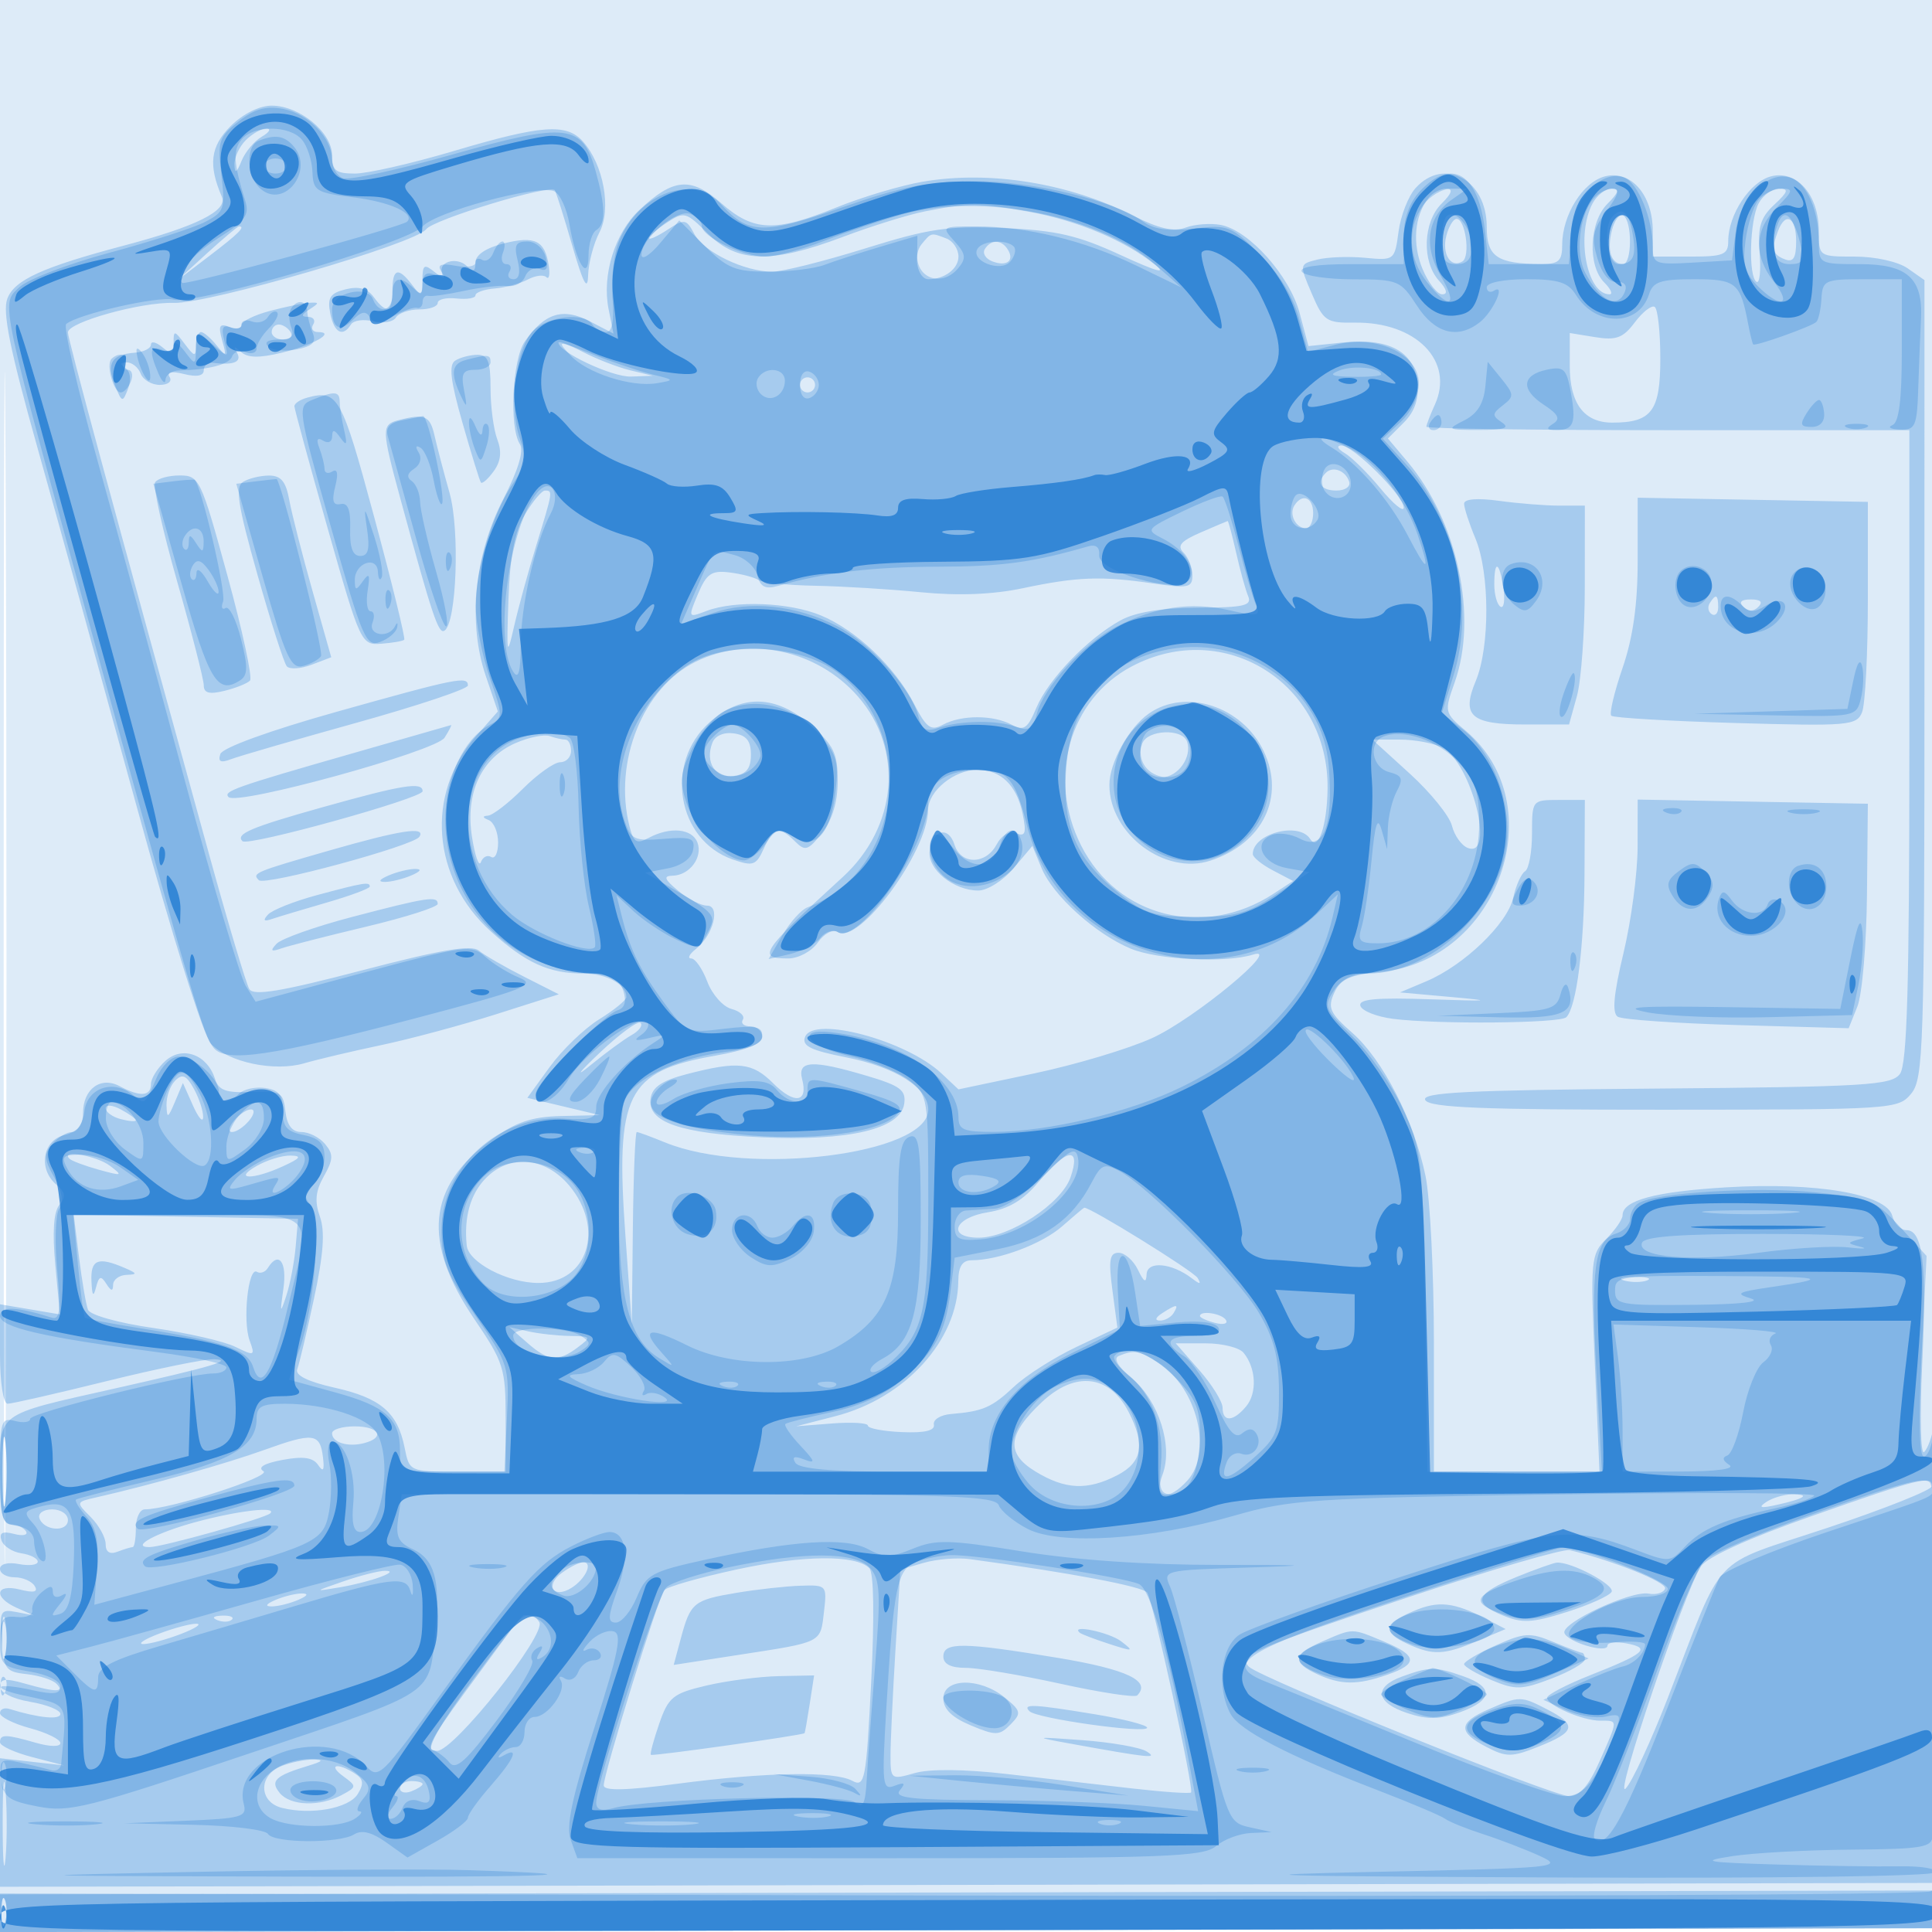
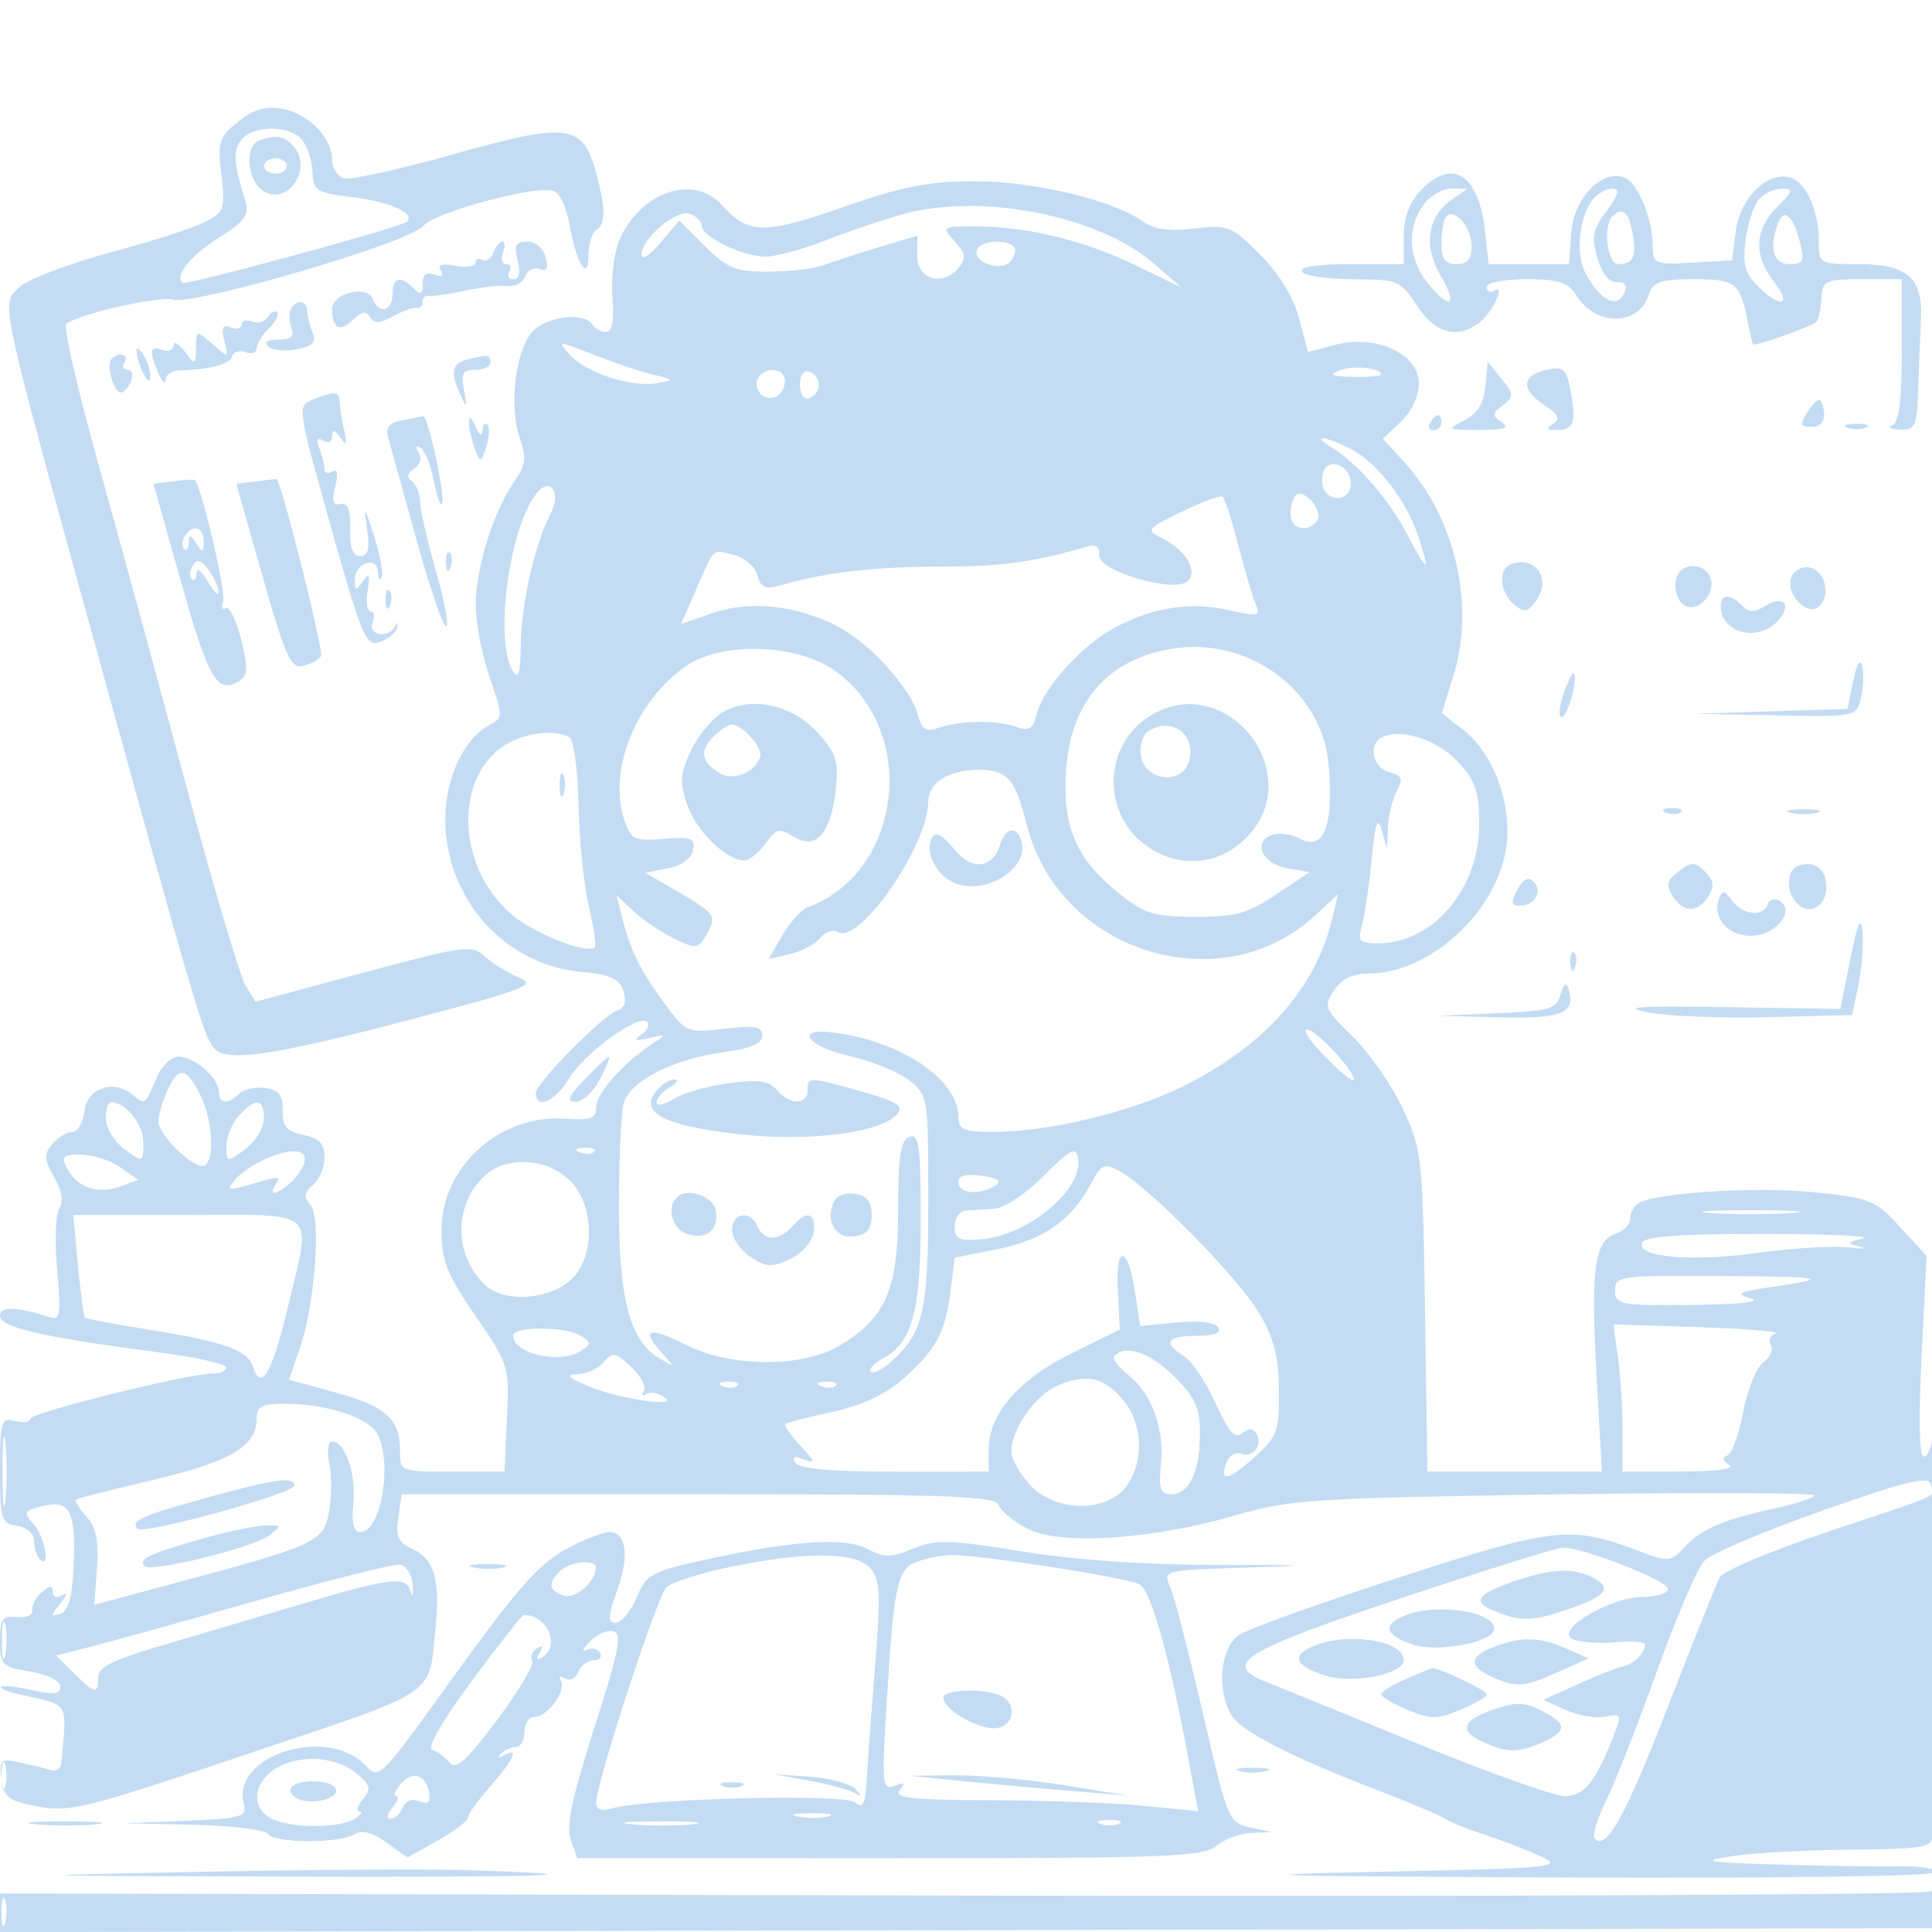
<svg xmlns="http://www.w3.org/2000/svg" width="256" height="256">
-   <path fill="#1976D2" fill-opacity=".145" fill-rule="evenodd" d="M0 128.004v128.004l128.25-.254 128.25-.254.254-127.75L257.008 0H0zm.485.496c0 70.4.119 99.053.265 63.672s.146-92.98 0-128S.485 58.1.485 128.5" />
-   <path fill="#1976D2" fill-opacity=".28" fill-rule="evenodd" d="M30.555 16.718c-2.68 2.68-2.983 5.134-1.155 9.361.796 1.84-3.359 3.915-12.9 6.441C5.653 35.392 1.917 37.088.974 39.568c-.669 1.76.328 6.709 3.958 19.643C7.601 68.72 13.486 90 18.01 106.5c4.77 17.398 8.952 30.765 9.957 31.821 2.335 2.456 8.416 3.721 12.352 2.569 1.75-.512 6.331-1.595 10.181-2.405 3.85-.811 10.723-2.658 15.272-4.104l8.273-2.63-4.636-2.347c-2.549-1.291-5.228-2.839-5.952-3.44-.976-.809-4.99-.132-15.49 2.615-10.668 2.79-14.358 3.407-14.923 2.492-.413-.668-2.819-8.72-5.347-17.893C14.742 66.163 9 44.93 9 44.041c0-1.343 9.685-4.044 14-3.904 4.587.148 32.085-7.871 33.466-9.759.941-1.288 16.32-5.963 17.041-5.181.154.167 1.192 3.453 2.307 7.303 1.466 5.063 2.051 6.17 2.113 4 .047-1.65.725-4.225 1.506-5.723 1.613-3.093.548-8.95-2.187-12.027-2.172-2.443-5.464-2.202-17.084 1.25-5.554 1.65-11.463 3-13.13 3C44.489 23 44 22.609 44 20.573 44 17.54 39.693 14 36.002 14c-1.636 0-3.818 1.089-5.447 2.718m2.016 1.853c-.864.865-1.542 2.327-1.508 3.25.047 1.245.289 1.12.937-.486.48-1.19 1.689-2.639 2.686-3.219.998-.58 1.284-1.069.635-1.086-.648-.016-1.885.677-2.75 1.541m89.68 5.509c-2.888.497-8.028 2.032-11.423 3.412-8.142 3.308-10.967 3.203-15.263-.569-4.013-3.524-6.319-3.334-10.831.892-3.264 3.056-4.996 8.624-4.091 13.15l.647 3.236-3.154-1.631c-3.558-1.84-5.952-1.098-8.585 2.66-1.673 2.389-2.108 11.342-.662 13.625.557.878-.224 3.453-2.223 7.329-3.817 7.401-4.695 16.349-2.294 23.395l1.598 4.691-2.943 3.352c-6.675 7.602-5.805 18.732 2.017 25.799C69.681 127.61 72.751 129 77.365 129c3.013 0 5.635 1.451 5.635 3.118 0 .396-1.618 1.719-3.596 2.941s-4.93 4.065-6.562 6.318l-2.967 4.095 4.813 1.145 4.812 1.145-5.1.119c-3.954.092-6.024.789-9.214 3.099-8.584 6.219-9.3 13.545-2.326 23.814 3.886 5.722 4.14 6.529 4.14 13.151V195h-6.375c-6.365 0-6.376-.005-7.012-3.184-.931-4.655-3.171-6.574-9.268-7.938-3.54-.792-5.266-1.643-4.958-2.443.259-.676 1.258-4.893 2.221-9.372 1.259-5.86 1.478-8.903.78-10.853-.718-2.009-.581-3.394.53-5.356 1.254-2.213 1.282-2.909.168-4.25-.732-.882-2.146-1.604-3.142-1.604-1.232 0-1.912-.879-2.128-2.75-.293-2.549-.624-2.736-4.519-2.565-3.374.148-4.325-.198-4.818-1.751-1.02-3.215-4.31-4.397-6.562-2.359-1.054.954-1.917 2.34-1.917 3.08 0 1.622-1.436 1.717-4.13.276-2.532-1.356-4.87.365-4.87 3.583 0 1.586-.752 2.458-2.5 2.897-2.893.726-3.464 4.544-.988 6.599 1.164.966 1.247 1.576.358 2.647-.764.92-.947 3.612-.542 7.95l.612 6.559-3.97-.671-3.97-.671v6.588C0 183.207.431 186 1.016 186c.559 0 6.475-1.35 13.147-3 6.671-1.65 13.077-2.954 14.234-2.898 2.63.128-.293.985-13.397 3.929-15.627 3.511-15 3.047-15 11.09C0 200.444.326 202 1.441 202c.793 0 1.693.408 2.001.907.309.498-.4.655-1.575.348-1.537-.402-2.005-.166-1.673.843.255.771 1.44 1.546 2.634 1.722 1.195.175 2.172.675 2.172 1.111s-1.125.577-2.5.314c-1.459-.279-2.5-.013-2.5.638C0 208.498.873 209 1.941 209s2.26.516 2.649 1.146c.499.806-.076.949-1.941.481-3.275-.822-3.578 1.026-.399 2.433l2.25.996-2.304-.448c-2.143-.418-2.282-.159-2 3.722.278 3.813.561 4.198 3.304 4.497 1.65.18 3.428.742 3.95 1.25 1.226 1.191-.035 1.189-4.207-.007-2.509-.72-3.243-.626-3.243.412 0 .787 1.656 1.622 4 2.018 2.2.372 4 1.095 4 1.607 0 .816-2.871.536-6.75-.659-.687-.212-1.25.033-1.25.545 0 .511 1.8 1.415 4 2.007s4 1.478 4 1.969c0 .514-1.373.498-3.243-.039C.748 229.78 0 229.769 0 230.858c0 .472 1.912 1.355 4.25 1.963l4.25 1.105-4.25-.475-4.25-.475v17.032l128.25-.254 128.25-.254.054-31.5c.03-17.325-.121-30.375-.334-29s-.777 2.903-1.25 3.396c-.482.501-.601-4.61-.27-11.604.628-13.305.098-17.792-2.102-17.792-.751 0-1.589-.857-1.863-1.904-.753-2.882-10.093-4.484-21.971-3.768-9.46.57-13.764 1.729-13.764 3.707 0 .531-.967 1.932-2.149 3.114-2.063 2.063-2.125 2.727-1.53 16.5l.62 14.351H190v-16.951c0-9.323-.502-19.335-1.116-22.25-1.557-7.394-5.651-15.387-9.704-18.946-2.972-2.609-3.29-3.316-2.388-5.297.835-1.83 2.062-2.384 6.164-2.778 15.641-1.503 22.904-22.145 11.245-31.955-2.812-2.367-2.842-2.496-1.459-6.369 3.111-8.713.414-21.362-6.242-29.272l-2.597-3.085 2.108-2.108c1.453-1.453 2.011-3.09 1.798-5.275-.404-4.146-3.774-5.966-9.87-5.329l-4.561.476-1.172-4.38c-1.324-4.951-6.699-10.96-10.444-11.676-1.344-.257-3.441-.098-4.659.353-1.582.585-3.561.137-6.926-1.568-8.573-4.345-19.054-6.037-27.926-4.51m65.319.842c-.957 1.058-1.972 3.653-2.255 5.767-.509 3.797-.565 3.84-4.425 3.472-2.15-.205-4.997-.1-6.325.233-2.411.605-2.412.616-.748 4.512 1.552 3.634 1.946 3.902 5.676 3.845 8.153-.123 13.263 5.1 10.634 10.87-.62 1.36-1.127 2.677-1.127 2.926S203.4 57 221 57h32v41.809c0 31.882-.297 42.209-1.25 43.494-1.118 1.507-4.541 1.712-32.464 1.941-25.044.205-31.058.509-30.423 1.535.615.994 7.67 1.276 31.714 1.266 30.313-.013 30.958-.056 32.673-2.14 1.618-1.966 1.75-6.119 1.75-54.959V37.113l-2.223-1.556c-1.258-.882-4.294-1.557-7-1.557-4.763 0-4.777-.01-4.777-3.389 0-4.783-2.895-8.105-6.313-7.247-2.793.701-5.687 5.07-5.687 8.586 0 1.793-.626 2.05-5 2.05h-5v-3.389c0-4.783-2.895-8.105-6.313-7.247-2.945.739-5.687 5.119-5.687 9.086 0 2.118-.465 2.548-2.75 2.536-5.9-.029-7.25-.951-7.25-4.948 0-6.232-5.647-9.296-9.43-5.116m1.697 1.328c-1.856 2.372-2.158 6.076-.766 9.408.768 1.838 1.94 3.342 2.603 3.342.778 0 .618-.65-.449-1.829-2.277-2.516-2.1-7.726.345-10.171 1.398-1.398 1.585-2 .622-2-.757 0-1.817.563-2.355 1.25m21.768.684C208.786 31.137 210.243 39 213.271 39c.48 0 .165-.707-.7-1.571-2.234-2.235-1.997-8.003.429-10.429 1.513-1.513 1.643-2 .535-2-.805 0-1.93.87-2.5 1.934m22 0c-1.193 2.23-1.398 9.723-.285 10.412.412.254.597-1.463.409-3.818-.273-3.436.109-4.7 1.939-6.404 1.849-1.723 1.967-2.124.626-2.124-.91 0-2.119.87-2.689 1.934M122.5 28.019c-2.2.44-7.091 1.966-10.869 3.391-9.416 3.55-13.938 3.437-17.824-.449-2.886-2.886-3.159-2.961-5.423-1.477-1.311.859-2.384 1.787-2.384 2.062s1.093-.216 2.428-1.091c2.289-1.499 2.495-1.467 3.581.562C93.293 33.416 98.653 36 102.345 36c1.325 0 6.852-1.384 12.282-3.076 8.518-2.655 11.042-3.025 18.39-2.703 6.982.305 9.777.952 15.5 3.587 4.779 2.2 6.194 2.586 4.483 1.224-3.994-3.18-10.152-5.774-16.488-6.945-6.561-1.213-8.246-1.221-14.012-.068m91.076 2.534c-.673 2.681-.084 4.447 1.483 4.447 1.198 0 1.24-5.697.048-6.434-.492-.304-1.18.59-1.531 1.987m-21.927.68c-.63 2.412.587 4.357 2.13 3.404 1.082-.669.396-5.637-.779-5.637-.422 0-1.029 1.005-1.351 2.233m43.958-.651c-.923 2.404-.746 3.151.893 3.78 1.126.432 1.5-.165 1.5-2.393 0-3.18-1.395-3.988-2.393-1.387m-208.19 2.99L23.5 37.145l4.25-3.24C31.633 30.945 32.581 30 31.667 30c-.184 0-2.096 1.608-4.25 3.572m39.333-1.316c-2.379.598-3.75 1.528-3.75 2.543 0 1.183-.293 1.308-1.122.479-1.4-1.4-4.114-.482-3.18 1.077.377.63-.075.527-1.006-.227-1.499-1.216-1.696-1.102-1.724 1-.029 2.185-.136 2.234-1.36.622C52.775 35.336 52 35.559 52 38.5c0 2.903-.787 3.173-2.484.853-.832-1.138-1.985-1.452-3.725-1.015-2.047.513-2.429 1.103-2.039 3.147.499 2.606 1.674 3.252 2.75 1.511.341-.552 1.669-.74 2.95-.419 1.281.322 2.63.099 2.998-.496.367-.595 1.766-1.081 3.109-1.081S58 40.612 58 40.138c0-.475 1.125-.739 2.5-.589s2.5-.037 2.5-.419 1.149-.789 2.553-.905 3.37-.649 4.369-1.183 2.109-.677 2.469-.318.503-.337.318-1.548c-.505-3.312-1.827-3.959-5.959-2.92m55.355.117c-1.17 1.41-.53 4.627.92 4.627 2.136 0 3.975-1.388 3.975-3 0-.982-.712-2.059-1.582-2.393-2.08-.798-1.999-.817-3.313.766m8.391.634c-.343.554.1 1.285.984 1.624 1.914.734 2.981-.075 2.061-1.564-.83-1.344-2.235-1.371-3.045-.06M35.75 41.203C33.688 41.75 32 42.59 32 43.068s-.727.59-1.615.249c-1.306-.501-1.488-.159-.949 1.782.611 2.196.547 2.252-.744.651-.777-.962-1.7-1.75-2.052-1.75s-.654.788-.672 1.75c-.029 1.583-.171 1.565-1.5-.191C23.097 43.746 23 43.738 23 45.431c0 1.499-.26 1.598-1.5.569-.825-.685-1.5-.836-1.5-.335s-.967.982-2.149 1.071c-3.064.231-3.788 1.4-2.642 4.264.948 2.367 1.041 2.394 1.76.5.45-1.187.305-2.299-.355-2.735-.774-.51-.723-.739.167-.75.705-.008 1.541.66 1.857 1.485s1.454 1.5 2.528 1.5c1.097 0 1.67-.456 1.309-1.04-.417-.675.266-.812 1.941-.392 1.659.417 2.584.236 2.584-.503 0-.634.563-1.08 1.25-.99 2.713.352 3.842-.121 3.162-1.325-.529-.938-.401-.969.516-.125.873.803 2.414.835 5.397.112C41.529 45.717 44.55 44 42.141 44c-.692 0-.981-.45-.641-1s.029-1.007-.691-1.015c-.951-.011-.899-.281.191-.985 1.333-.862 1.333-.96 0-.881-.825.048-3.187.536-5.25 1.084m180.87 1.51c-1.552 2.071-2.465 2.412-5.25 1.96l-3.37-.547v4.365c0 4.985 1.895 7.509 5.637 7.509 5.218 0 6.363-1.526 6.363-8.476 0-3.523-.338-6.611-.75-6.862s-1.596.672-2.63 2.051M36 44c0 .55.702 1 1.559 1s1.281-.45.941-1-1.041-1-1.559-1-.941.45-.941 1m38 1.393c0 1.258 7.121 4.593 9.618 4.505l2.882-.103-3-.73c-1.65-.402-4.463-1.492-6.25-2.423-1.787-.932-3.25-1.494-3.25-1.249m-13.679 2.388c-.88.559-.637 2.652.957 8.234 1.175 4.117 2.273 7.677 2.44 7.912s.925-.424 1.686-1.465c.961-1.314 1.111-2.608.49-4.242-.492-1.293-.894-4.346-.894-6.785 0-3.563-.344-4.432-1.75-4.42-.962.009-2.281.353-2.929.766M106 51c0 .55.45 1 1 1s1-.45 1-1-.45-1-1-1-1 .45-1 1m-65.25 1.679c-.962.257-1.745.772-1.74 1.144S40.999 61.475 43.417 70c4.335 15.279 4.436 15.497 7.112 15.295 1.493-.113 2.858-.349 3.034-.525.176-.175-1.62-7.508-3.99-16.295-4.321-16.015-4.8-16.872-8.823-15.796m12 3.01c-2.21.578-2.192 1.227.287 10.331 4.249 15.6 5.062 18.037 5.854 17.548 1.609-.995 2.064-13.351.672-18.276-.745-2.636-1.635-6.029-1.978-7.542-.61-2.693-1.296-2.985-4.835-2.061m125.441 4.358c.93.542 3.067 2.656 4.75 4.697S186 67.918 186 67.261c0-1.582-6.73-8.269-8.283-8.231-.669.017-.456.475.474 1.017m-2.503 2.599c-1.305 1.304-.682 2.354 1.395 2.354 1.164 0 1.909-.524 1.688-1.187-.487-1.462-2.157-2.094-3.083-1.167M20.554 63.913c-.311.503 1.013 6.446 2.941 13.209C25.423 83.884 27 90.047 27 90.817c0 1.025.736 1.218 2.75.721 1.512-.374 3.033-.985 3.38-1.359.346-.373-1.004-6.64-3-13.927-3.511-12.813-3.718-13.247-6.321-13.25-1.48-.001-2.945.409-3.255.911m11.634-.05c-1.048.664-.663 3.126 1.912 12.234 1.774 6.272 3.529 11.757 3.9 12.19s1.848.341 3.283-.204l2.608-.992-2.486-8.796c-1.367-4.837-2.751-10.258-3.076-12.045-.448-2.466-1.102-3.246-2.71-3.235-1.165.009-2.709.39-3.431.848m37.35 4.341c-1.343 2.275-1.972 5.539-2.168 11.25-.254 7.438-.198 7.706.749 3.546.564-2.475 1.892-7.322 2.953-10.771C73.265 65.095 73.28 65 72.216 65c-.432 0-1.637 1.442-2.678 3.204M171.5 67c-.729 1.18.217 3 1.559 3 .518 0 .941-.9.941-2 0-2.109-1.455-2.691-2.5-1m22.5-.258c0 .558.675 2.629 1.5 4.604 1.907 4.564 1.933 14.374.049 18.881-1.943 4.651-.659 5.773 6.604 5.773h5.753l1.041-3.75c.573-2.062 1.044-8.588 1.047-14.5L210 67h-3.36c-1.849 0-5.449-.286-8-.636-2.887-.396-4.64-.253-4.64.378m23 7.575c0 5.769-.622 10.179-2.003 14.191-1.101 3.201-1.774 6.048-1.495 6.327s7.696.714 16.483.967c14.94.431 16.027.339 16.746-1.421.423-1.034.769-7.731.769-14.881v-13l-15.25-.276-15.25-.276zm-57.925-3.753c-2.623 1.138-3.149 1.762-2.25 2.661.646.646 1.175 2 1.175 3.009 0 1.644-.546 1.755-5.25 1.069-6.863-1.001-9.997-.884-17.25.645-3.972.837-8.535 1.014-13.5.525-4.125-.407-10.425-.793-14-.857s-6.95-.408-7.5-.765-2.275-.808-3.833-1c-2.384-.296-3.045.155-4.18 2.848-1.341 3.184-1.336 3.194 1.148 2.25 3.756-1.428 10.967-1.142 15.147.602 4.681 1.952 9.817 6.832 12.336 11.718 1.657 3.215 2.222 3.619 3.846 2.75 2.442-1.306 6.634-1.305 9.079.004 1.627.871 2.115.537 3.286-2.25 1.588-3.779 6.828-9.212 11.171-11.583 1.981-1.081 5.467-1.646 10.261-1.664 6.063-.022 7.157-.274 6.628-1.526-.348-.825-1.065-3.412-1.592-5.75s-1.035-4.232-1.128-4.211c-.093.022-1.71.708-3.594 1.525M198 77.441c0 1.343.369 2.669.819 2.947.451.279.624-.82.387-2.441-.525-3.574-1.206-3.86-1.206-.506m28.543 2.49c-.317.512-.193 1.167.274 1.456s.85-.13.85-.931c0-1.686-.316-1.833-1.124-.525m4.471.483c.648.648 1.324.648 1.972 0 .647-.647.309-.985-.986-.985s-1.633.338-.986.985M92.18 87.682c-6.975 3.437-10.922 13.241-8.775 21.794.542 2.162.946 2.407 2.554 1.546 2.829-1.514 5.743-1.241 6.451.605.753 1.961-1.035 4.36-3.282 4.406-1.266.026-1.103.471.733 2 1.298 1.082 3.016 1.967 3.817 1.967 1.843 0 .836 3.937-1.47 5.75-.875.688-1.153 1.25-.618 1.25.534 0 1.494 1.385 2.134 3.079.639 1.693 2.082 3.319 3.208 3.613 1.125.295 1.799.934 1.498 1.422-.302.487.154.886 1.011.886s1.559.627 1.559 1.393c0 .925-2.1 1.763-6.25 2.493-11.754 2.069-13.229 5.032-11.877 23.868l.843 11.746.142-12.75c.078-7.012.312-12.75.52-12.75s1.895.621 3.75 1.381c11.068 4.532 34.872 1.574 34.872-4.334 0-2.915-4.289-5.647-10.912-6.95-4.693-.923-5.867-1.51-5.409-2.704 1.088-2.835 13.405.459 18.057 4.829l2.264 2.126 10.021-2.11c5.512-1.161 12.564-3.275 15.671-4.697 5.607-2.567 17.406-12.342 13.339-11.051-3.605 1.144-12.634.703-16.215-.793-4.67-1.952-10.298-7.031-11.795-10.647l-1.226-2.96-2.486 2.955c-1.368 1.625-3.472 2.955-4.675 2.955-3.304 0-6.797-2.858-6.441-5.268.417-2.821 2.487-3.316 3.29-.787.843 2.659 4.131 2.646 5.559-.023.671-1.255 1.706-1.849 2.614-1.501 1.223.47 1.377-.028.83-2.672-.764-3.687-2.9-5.749-5.955-5.749-3.075 0-6.528 2.796-6.553 5.307-.056 5.606-9.166 17.931-11.972 16.197-.665-.411-1.8.184-2.643 1.388-.817 1.166-2.568 2.108-3.92 2.108-4.209 0-3.642-.847 7.211-10.773 7.281-6.66 8.146-16.968 2.01-23.957-5.421-6.174-14.383-8.088-21.484-4.588m57.78.621c-8.283 4.38-11.226 14.788-6.71 23.727 4.823 9.547 16.318 12.414 25.541 6.371l2.547-1.668-2.669-1.399c-1.468-.769-2.669-1.744-2.669-2.166 0-2.737 6.157-4.341 7.613-1.984 1.047 1.692 2.235-1.771 2.295-6.684.169-13.994-13.72-22.664-25.948-16.197m-105.379 6.02c-8.9 2.499-15.107 4.754-15.386 5.592-.34 1.021.046 1.206 1.419.68 1.037-.398 8.524-2.571 16.636-4.828S62 91.288 62 90.831c0-1.283-1.432-.996-17.419 3.492m49.4 1.427c-5.991 5.401-4.261 15.562 3.085 18.123 2.72.948 3.121.812 4.133-1.411 1.3-2.852 2.086-3.034 4.157-.963 1.333 1.333 1.73 1.207 3.572-1.135 1.36-1.728 2.072-4.099 2.072-6.895 0-3.627-.527-4.724-3.535-7.365-4.628-4.064-9.234-4.185-13.484-.354m58.236-1.189C149.57 96.415 147 101.065 147 104c0 6.505 7.365 12.025 13.391 10.036 6.943-2.291 9.936-8.437 7.061-14.495-2.824-5.951-10.341-8.408-15.235-4.98M46.439 99.9c-15.297 4.381-16.917 4.955-16.152 5.72 1.163 1.164 27.474-6.072 28.617-7.87.612-.963.997-1.714.854-1.67-.142.044-6.135 1.763-13.319 3.82m21.876-1.439c-4.531 1.974-6.689 6.614-5.777 12.421.398 2.54.929 4.053 1.179 3.362.249-.691.865-1.002 1.368-.691s.915-.549.915-1.911c0-1.361-.562-2.702-1.25-2.98-.828-.334-.861-.531-.1-.583.632-.043 2.725-1.654 4.65-3.579s4.145-3.5 4.933-3.5 1.434-.675 1.434-1.5-.339-1.5-.752-1.5-1.351-.209-2.083-.464c-.733-.254-2.765.162-4.517.925m26.074-.031c-.996 2.595.399 4.739 2.857 4.39 1.652-.235 2.254-.987 2.254-2.82s-.602-2.585-2.254-2.82c-1.353-.192-2.496.308-2.857 1.25m56.973.07c-.888 2.314.361 4.5 2.571 4.5 2.155 0 4.075-2.724 3.349-4.75-.63-1.756-5.225-1.562-5.92.25m35.459 4.028c2.737 2.491 5.243 5.591 5.569 6.89s1.272 2.622 2.101 2.94c3.693 1.417.514-11.214-3.341-13.278-1.11-.594-3.658-1.08-5.662-1.08h-3.643zM42.73 106.965c-9.492 2.664-11.558 3.54-10.603 4.496.732.731 23.873-5.686 23.873-6.62 0-1.284-2.621-.865-13.27 2.124M203 110.441c0 2.443-.415 4.698-.923 5.011-.508.314-1.213 1.891-1.567 3.504-.752 3.423-6.517 8.965-11.517 11.072L185.5 131.5l7 .628c5.5.494 4.896.555-2.821.288-7.37-.256-9.72-.038-9.418.872.221.666 2.165 1.437 4.32 1.712 5.882.75 22.148.601 22.961-.21 1.359-1.356 2.371-9.342 2.414-19.04L210 106h-3.5c-3.475 0-3.5.032-3.5 4.441m13.992 1.783c-.004 3.452-.845 9.774-1.868 14.049-1.319 5.513-1.539 7.97-.757 8.454.607.375 7.737.87 15.846 1.1l14.743.419 1.155-2.873c.636-1.58 1.208-8.273 1.272-14.873l.117-12-15.25-.276-15.25-.276zm-173.492.514c-9.794 2.816-10.135 2.961-9.202 3.893.785.785 20.54-4.559 21.28-5.758.872-1.411-2.49-.891-12.078 1.865m8 3.262c-1.261.542-1.445.859-.5.859.825 0 2.4-.386 3.5-.859 1.261-.542 1.445-.859.5-.859-.825 0-2.4.386-3.5.859m-9.491 2.607c-3.02.812-5.945 1.973-6.5 2.581-.706.775-.559.953.491.595.825-.281 4.087-1.26 7.25-2.175s5.75-1.876 5.75-2.136c0-.662-.767-.537-6.991 1.135m4.626 2.899c-4.876 1.278-9.376 2.879-10 3.556-.875.95-.728 1.089.641.607.976-.344 6.039-1.641 11.25-2.881 5.211-1.241 9.474-2.601 9.474-3.022 0-1.089-1.386-.877-11.365 1.74m32.748 18.069c-2.685 2.553-3.223 3.281-1.193 1.617s4.501-3.479 5.492-4.034 1.528-1.282 1.193-1.616-2.806 1.48-5.492 4.033M91 142.33c-3.311.861-4.578 1.717-4.796 3.239-.446 3.119 3.914 4.631 14.796 5.13 11.457.526 18.328-1.093 18.812-4.432.263-1.817-.505-2.395-4.931-3.71-7.269-2.158-9.245-2.057-8.592.442.813 3.105-1.011 3.37-3.826.555-2.79-2.79-4.665-2.99-11.463-1.224m-67.79.86c-.666.666-1.181 2.132-1.147 3.26.056 1.81.187 1.757 1.118-.45l1.054-2.5 1.337 3c.736 1.65 1.342 2.325 1.347 1.5.006-.825-.555-2.517-1.245-3.76-.981-1.767-1.518-1.996-2.464-1.05M14 146.848c0 .505.9 1.154 2 1.442 1.1.287 2 .356 2 .152 0-.205-.9-.853-2-1.442-1.105-.591-2-.659-2-.152m17 1.652c-.694.837-.803 1.5-.245 1.5.55 0 1.56-.675 2.245-1.5.694-.837.803-1.5.245-1.5-.55 0-1.56.675-2.245 1.5m-21.802 5.031c.291.292 2.054.952 3.916 1.468 3.099.857 3.222.812 1.445-.531-1.767-1.336-6.606-2.182-5.361-.937M34 154.5c-3.21 1.835-.489 1.863 3.5.036 2.323-1.063 2.548-1.384 1-1.419-1.1-.026-3.125.597-4.5 1.383m103.648 2.077c-2.032 2.445-3.974 3.611-6.75 4.055-4.486.718-5.458 3.368-1.236 3.368 4.105 0 10.967-4.496 12.182-7.981 1.447-4.152-.497-3.893-4.196.558m-73.402-.327c-1.956 2.092-2.776 5.092-2.402 8.784.228 2.249 5.429 4.966 9.504 4.966 6.552 0 8.833-7.255 4.063-12.923-3.237-3.847-8.012-4.201-11.165-.827m76.502 6.235c-2.66 2.342-8.397 4.498-11.998 4.509-1.236.004-1.756.814-1.772 2.756-.063 7.846-7.038 15.518-16.274 17.898l-5.204 1.342 4.75-.372c2.612-.205 4.75-.075 4.75.287 0 .363 2.022.748 4.493.856 3.025.131 4.413-.193 4.25-.995-.134-.654.882-1.284 2.257-1.399 4.261-.356 5.406-.854 8.388-3.647 1.589-1.488 5.314-3.853 8.279-5.256l5.391-2.55-.658-4.957c-.531-4.001-.373-4.957.818-4.957.812 0 1.965 1.012 2.562 2.25.798 1.656 1.102 1.813 1.152.594.074-1.806 3.325-1.508 6.01.55 1.073.823 1.263.807.741-.063-.545-.909-14.318-9.436-15.021-9.299-.089.017-1.4 1.121-2.914 2.453m-130.275 4.144c.391 3.127.924 6.242 1.185 6.922.267.696 4.061 1.755 8.659 2.417 4.5.648 9.391 1.771 10.866 2.496 2.545 1.248 2.643 1.205 1.898-.824-.954-2.595-.193-9.827.958-9.116.453.28 1.105.051 1.451-.508 1.433-2.319 2.571-.81 2.062 2.734-.472 3.292-.425 3.408.383.946.507-1.543 1.065-4.468 1.241-6.5l.319-3.696-14.866-.277-14.866-.278zm1.643 3.121c.082 1.949.257 2.198.601.855.39-1.523.659-1.621 1.369-.5.632.998.888 1.039.899.145.008-.687.802-1.282 1.765-1.32 1.496-.06 1.46-.195-.25-.93-3.519-1.512-4.505-1.118-4.384 1.75m203.153-.057c.973.254 2.323.237 3-.037s-.119-.481-1.769-.461-2.204.244-1.231.498M154 174c-.901.582-1.025.975-.309.985.655.008 1.469-.435 1.809-.985.767-1.242.421-1.242-1.5 0m5 .383c0 .211.901.619 2.001.907 1.101.288 1.75.115 1.441-.383-.538-.871-3.442-1.313-3.442-.524m-89.139 3.541c2.798 2.46 4.093 2.578 6.698.608 1.847-1.397 1.796-1.471-1.059-1.514-1.65-.025-4.125-.298-5.5-.608l-2.5-.562zm89.035 3.611c1.707 1.944 3.104 4.194 3.104 5 0 1.944 1.429 1.858 3.127-.189 1.475-1.776 1.314-5.07-.347-7.096-.564-.687-2.816-1.25-5.006-1.25h-3.981zm-10.63-1.878c-.793.321-.173 1.391 1.731 2.994 3.565 2.999 5.466 9.001 4.04 12.752-1.203 3.164.733 3.614 3.308.768 3.365-3.718 1.311-12.201-3.759-15.523-2.61-1.71-3.248-1.829-5.32-.991m-10.172 6.093c-4.606 4.312-4.852 6.818-.904 9.224 3.962 2.416 6.894 2.551 10.86.5 3.313-1.713 3.73-4.066 1.487-8.402-2.541-4.915-7.049-5.436-11.443-1.322M.336 195c0 4.125.177 5.813.392 3.75s.216-5.437 0-7.5c-.215-2.062-.392-.375-.392 3.75M44 189.917c0 1.223 2.089 1.864 4.25 1.304C51.087 190.485 50.251 189 47 189c-1.65 0-3 .412-3 .917m-9 2.213c-4.992 1.798-15.205 4.683-22.235 6.279-2.728.62-2.729.627-.75 2.606 1.092 1.092 1.985 2.708 1.985 3.592 0 1.055.544 1.398 1.582 1 .87-.334 1.77-.607 2-.607s.418-1.125.418-2.5.532-2.5 1.182-2.5c3.321 0 16.865-4.353 15.729-5.055-.82-.507.075-1.039 2.518-1.498 2.744-.514 4.048-.329 4.724.671.682 1.009.855.728.64-1.04-.386-3.191-1.27-3.299-7.793-.948m205.092 8.747c-8.386 2.948-13.892 5.446-14.699 6.668-2.174 3.291-11.592 31.057-9.991 29.455.825-.825 3.337-6.225 5.583-12 7.697-19.789 5.338-17.275 21.15-22.545 7.626-2.541 13.865-5.034 13.865-5.538 0-1.458-1.698-1.036-15.908 3.96M234 199.046c-1.095.741-.691.834 1.5.344 3.677-.823 4.475-1.395 1.917-1.375-1.054.009-2.592.472-3.417 1.031M5.221 201.163c.566 1.697 3.779 1.908 3.779.249 0-.777-.937-1.412-2.083-1.412s-1.909.523-1.696 1.163m20.779.498c-5.264 1.416-8.828 3.339-6.187 3.339 1.668 0 15.348-3.828 15.996-4.476.963-.963-4.247-.359-9.809 1.137m161 9.851c-21.007 6.982-23.044 7.869-21.492 9.352 1.602 1.53 40.219 17.136 42.404 17.136 1.41 0 2.594-1.355 4.041-4.627 2.489-5.626 2.484-5.373.094-5.373-2.347 0-7.047-2.03-7.047-3.044 0-.398 2.588-1.746 5.75-2.996 7.209-2.849 8.045-3.575 4.82-4.191-1.413-.271-2.57-.143-2.57.283 0 1.103-5.3-.453-5.708-1.675-.443-1.329 8.811-5.646 11.172-5.213 1.006.185 1.981-.114 2.167-.664.281-.83-6.686-3.644-12.631-5.101-.825-.203-10.275 2.548-21 6.113m-89.394-3.546c-4.892 1.057-9.201 2.285-9.576 2.728-.79.933-8.034 24.276-8.032 25.878.001.748 2.949.683 9.752-.214 11.738-1.548 20.738-1.702 23.177-.397 1.674.896 1.845.006 2.511-13.123.438-8.633.345-14.455-.24-15.04-1.815-1.815-8.728-1.749-17.592.168m24.797-.884-3.098.896-.652 10.667c-.359 5.866-.653 12.14-.653 13.941 0 3.208.065 3.256 3.199 2.357 1.998-.573 6.595-.526 12.25.127 4.978.575 12.426 1.432 16.55 1.905s7.644.715 7.822.538c.418-.418-5.006-25.195-5.795-26.471-.502-.812-10.235-2.654-23.526-4.451-1.65-.223-4.394-.002-6.097.491m-47.96 1.336c-2.29 1.674-1.101 3.487 1.295 1.975 1.873-1.181 2.874-3.393 1.536-3.393-.49 0-1.765.638-2.831 1.418m126.603.5c-5.53 2.242-6.001 3.444-2 5.101 2.65 1.098 3.936 1.037 8.504-.403 2.96-.933 5.655-2.138 5.988-2.677.544-.881-5.325-4.021-7.256-3.883-.43.031-2.786.868-5.236 1.862m-155.546.62c-3.944 1.364-3.951 1.375-.5.793 4.079-.688 8.25-2.211 6-2.191-.825.008-3.3.636-5.5 1.398m52.113 1.516c-5.705.956-6.116 1.29-7.386 6.001l-.958 3.556 8.615-1.332c11.171-1.726 10.811-1.545 11.297-5.702.411-3.526.367-3.575-3.132-3.459-1.952.064-5.748.486-8.436.936M36.5 212c-1.261.542-1.445.859-.5.859.825 0 2.4-.386 3.5-.859 1.261-.542 1.445-.859.5-.859-.825 0-2.4.386-3.5.859m150.75 1.499c-3.914 1.691-4.093 2.796-.703 4.34 3.359 1.531 4.794 1.467 9.235-.41l3.718-1.572-2.5-1.304c-4.36-2.274-6.413-2.496-9.75-1.054M.272 217c0 2.475.195 3.488.434 2.25.238-1.238.238-3.262 0-4.5-.239-1.238-.434-.225-.434 2.25m28.541-2.317c.721.289 1.584.253 1.916-.079s-.258-.568-1.312-.525c-1.165.048-1.402.285-.604.604m39.45.567c-.54.688-3.537 4.738-6.661 9-4.783 6.526-5.365 7.75-3.68 7.75 2.255 0 14.528-15.463 13.541-17.059-.801-1.297-2.032-1.178-3.2.309M21 216.5c-1.925.741-2.825 1.348-2 1.348s3.075-.607 5-1.348 2.825-1.348 2-1.348-3.075.607-5 1.348m122.083-.148c.23.193 1.992.862 3.917 1.486 3.18 1.031 3.323.999 1.559-.352-1.584-1.213-6.865-2.307-5.476-1.134m32.167 1.139c-3.914 1.701-4.092 2.804-.703 4.348 3.176 1.448 5.291 1.462 9.304.063 4.095-1.427 3.976-2.53-.473-4.389-4.311-1.801-4.038-1.8-8.128-.022m22.951.531c-2.311 1.034-4.201 2.15-4.201 2.48s1.614 1.274 3.587 2.099c3.235 1.352 4.018 1.333 8-.187 2.427-.927 4.413-2.075 4.413-2.55s-.17-.864-.378-.864-1.917-.643-3.799-1.43c-3.082-1.287-3.839-1.242-7.622.452M125 219.5c0 .997.997 1.5 2.972 1.5 1.634 0 7.286.949 12.558 2.108s9.841 1.854 10.152 1.543c1.913-1.913-1.352-3.456-10.54-4.982-12.539-2.082-15.142-2.111-15.142-.169m60.75 2.662c-3.765 1.375-3.45 3.452.731 4.832 2.691.888 4.281.86 7-.123 4.361-1.577 4.497-3.335.37-4.773-3.681-1.283-4.427-1.277-8.101.064M.079 223.583c.048 1.165.285 1.402.604.605.289-.722.253-1.585-.079-1.917s-.568.258-.525 1.312m93.519-.237c-4.437 1.044-5.031 1.525-6.254 5.067-.744 2.152-1.238 4.001-1.098 4.11.264.205 20.171-2.601 20.362-2.871.06-.083.369-1.839.688-3.902l.578-3.75-4.687.096c-2.578.053-6.893.615-9.589 1.25M125 225.051c0 1.414 1.131 2.524 3.642 3.573 3.306 1.381 3.789 1.371 5.25-.116 1.48-1.506 1.419-1.792-.753-3.573-3.275-2.685-8.139-2.616-8.139.116m72.25 1.44c-4.029 1.751-4.102 3.017-.287 4.99 2.676 1.384 3.355 1.376 7-.083 4.811-1.925 5.015-2.841 1.087-4.872-3.535-1.828-3.674-1.829-7.8-.035m-60.836.259c.97.972 15.586 3.016 15.586 2.179 0-.35-3.124-1.152-6.943-1.782-8.138-1.345-9.657-1.414-8.643-.397m5.086 4.23c10.828 1.967 12.055 2.095 10.42 1.086-.87-.537-4.695-1.205-8.5-1.485-6.366-.468-6.52-.436-1.92.399M.355 241.5c-.003 4.95.166 7.101.376 4.78.209-2.321.212-6.371.005-9-.206-2.629-.378-.73-.381 4.22m36.895-7.469c-3.039 1.222-2.968 4.751.112 5.524 3.883.974 8.862.065 10.037-1.833.85-1.373.759-1.997-.399-2.735-2.326-1.483-3.615-1.157-1.511.381 1.812 1.325 1.805 1.405-.243 2.5-2.9 1.552-6.762 1.42-8.172-.279-1.329-1.601-.609-2.293 3.754-3.61 1.965-.594 2.143-.813.672-.83-1.1-.012-3.013.385-4.25.882M53 236.969c0 .532.675.709 1.5.393.825-.317 1.5-.753 1.5-.969s-.675-.393-1.5-.393-1.5.436-1.5.969M0 253.511v2.497l128.25-.254 128.25-.254.292-2.5.293-2.5-128.543.258L0 251.015zm.195-.011c.02 1.65.244 2.204.498 1.231s.237-2.323-.037-3-.481.119-.461 1.769" />
  <path fill="#1976D2" fill-opacity=".255" fill-rule="evenodd" d="M31.615 16.088c-2.624 2.064-2.808 2.634-2.282 7.077.534 4.506.389 4.927-2.147 6.239-1.496.774-7.212 2.615-12.703 4.092S3.622 37.032 2.548 38.07c-2.451 2.372-2.819.646 10.348 48.43 12.726 46.182 14.05 50.678 15.42 52.357 1.614 1.98 7.629 1.098 26.645-3.908 14.663-3.859 16.175-4.45 13.841-5.404-1.442-.589-3.471-1.84-4.509-2.78-1.791-1.62-2.631-1.509-16.155 2.129l-14.267 3.839-1.317-2.117c-.725-1.164-4.344-13.366-8.042-27.116s-8.916-32.863-11.595-42.473-4.544-17.753-4.144-18.095c1.515-1.299 12.245-3.74 14.196-3.23 2.902.759 31.203-7.546 33.031-9.693 1.635-1.92 15.133-5.556 17.399-4.686.771.296 1.694 2.266 2.05 4.378.869 5.142 2.515 7.808 2.536 4.108.008-1.48.465-2.969 1.015-3.309 1.277-.789 1.258-3.029-.066-7.799-1.748-6.293-3.742-6.529-18.918-2.243-7.225 2.04-13.784 3.461-14.576 3.157S44 22.198 44 21.142c0-2.862-3.102-6.059-6.516-6.717-2.224-.429-3.765.008-5.869 1.663m.39 2.406c-1.172 1.413-1.065 3.121.512 8.182.558 1.791-.055 2.639-3.467 4.793-3.776 2.383-5.911 5.003-4.901 6.013.409.41 29.013-7.374 29.784-8.105 1.146-1.085-2.26-2.635-7.08-3.224-4.963-.605-5.36-.851-5.453-3.37-.056-1.495-.673-3.407-1.373-4.25-1.626-1.959-6.409-1.982-8.022-.039m2.245.168c-1.768.714-1.553 4.842.334 6.408 3.117 2.587 7.024-2.428 4.376-5.618-1.228-1.48-2.48-1.69-4.71-.79M35 22c0 .55.675 1 1.5 1s1.5-.45 1.5-1-.675-1-1.5-1-1.5.45-1.5 1m153.174 3.314c-1.42 1.512-2.174 3.593-2.174 6V35h-7.059c-4.451 0-6.831.369-6.441 1 .34.55 3.404 1.006 6.809 1.012 5.967.012 6.273.139 8.45 3.5 2.384 3.68 5.389 4.479 8.303 2.206 1.758-1.371 3.503-5.185 1.927-4.211-.544.336-.989.134-.989-.448 0-.611 2.224-1.059 5.259-1.059 4.216 0 5.513.406 6.538 2.046 2.668 4.273 8.34 4.247 9.703-.045.53-1.671 1.512-2.001 5.96-2.001 5.614 0 6.135.433 7.19 5.977.259 1.363.557 2.56.661 2.661.29.281 7.767-2.383 8.365-2.981.29-.29.594-1.681.676-3.091.139-2.408.468-2.565 5.398-2.565L252 37v9.417c0 6.597-.374 9.567-1.25 9.921-.687.277-.238.54 1 .583 2.061.072 2.266-.404 2.436-5.671.103-3.163.262-7.207.354-8.987.278-5.391-1.809-7.263-8.097-7.263-5.354 0-5.443-.048-5.443-2.935 0-4.101-1.526-7.669-3.624-8.474-2.944-1.13-6.803 2.537-7.376 7.009l-.5 3.9-5.25.302c-4.961.286-5.25.17-5.25-2.101 0-3.706-1.96-8.472-3.77-9.166-2.979-1.143-6.697 2.722-7.037 7.315l-.308 4.15H197.26l-.507-4.499c-.847-7.513-4.384-9.652-8.579-5.187m-76.505 2.141c-10.493 3.666-12.504 3.623-16.074-.34-3.734-4.145-10.908-1.601-13.564 4.809-.681 1.646-1.076 5.036-.878 7.534.244 3.063-.029 4.542-.837 4.542-.659 0-1.476-.45-1.816-1-1.055-1.707-6.1-1.099-7.963.959-2.24 2.475-3.123 9.92-1.672 14.084.931 2.671.809 3.608-.759 5.82-2.721 3.839-5.111 11.574-5.073 16.422.018 2.318.855 6.595 1.859 9.505 1.787 5.171 1.785 5.313-.086 6.314-3.359 1.798-5.798 7.024-5.802 12.434-.008 10.471 7.763 19.253 17.898 20.227 3.991.383 5.18.918 5.703 2.565.43 1.355.178 2.235-.722 2.521C79.911 134.478 71 143.49 71 144.857c0 2.227 2.594 1.1 4.363-1.895 1.981-3.353 9.272-8.66 10.378-7.554.386.385.039 1.156-.77 1.712-1.105.76-.85.865 1.029.426 2.327-.546 2.365-.498.539.684-3.822 2.475-7.539 6.641-7.539 8.45 0 1.536-.691 1.788-4.25 1.548-8.553-.577-16.25 6.411-16.25 14.753 0 4.094.689 5.835 4.5 11.372 4.429 6.435 4.495 6.649 4.168 13.592L66.836 195h-6.918c-6.915 0-6.918-.001-6.918-2.809 0-4.189-1.851-5.846-8.602-7.698l-6.102-1.673 1.431-4.152c2.009-5.832 2.853-17.264 1.404-19.011-.89-1.071-.808-1.68.357-2.647.831-.69 1.512-2.336 1.512-3.657 0-1.828-.666-2.536-2.783-2.96-2.222-.444-2.776-1.094-2.75-3.225.025-2.056-.509-2.745-2.332-3.003-1.301-.184-2.854.154-3.45.75-1.48 1.48-2.685 1.363-2.685-.26 0-1.818-3.261-4.655-5.35-4.655-.931 0-2.224 1.238-2.874 2.75-1.606 3.739-1.54 3.691-3.197 2.316-2.541-2.11-6.039-.915-6.395 2.184-.174 1.512-.907 2.75-1.628 2.75s-1.91.722-2.642 1.604c-1.116 1.344-1.074 2.053.261 4.379 1.037 1.807 1.274 3.253.68 4.146-.502.754-.629 4.412-.281 8.129.506 5.427.364 6.674-.722 6.333-4.714-1.479-6.852-1.554-6.852-.24 0 1.531 5.616 2.831 20.75 4.804 5.087.663 9.25 1.574 9.25 2.025s-.788.816-1.75.811C25.018 181.975 4 187.186 4 188.004c0 .445-.9.573-2 .286-1.86-.487-2-.031-2 6.524 0 6.547.16 7.07 2.25 7.366 1.306.186 2.255 1.024 2.263 1.999.007.924.344 2.012.75 2.417 1.471 1.471.695-2.985-.809-4.647-1.418-1.566-1.321-1.766 1.155-2.387 3.641-.914 4.465.646 4.15 7.859-.184 4.209-.692 6.062-1.759 6.412-1.333.438-1.333.286 0-1.362.864-1.069.97-1.537.25-1.104-.718.432-1.25.249-1.25-.43 0-.892-.36-.883-1.468.036-.807.671-1.37 1.738-1.25 2.373.122.647-.77 1.049-2.032.916-1.939-.205-2.25.232-2.25 3.162 0 3.188.25 3.442 4 4.076 2.281.385 4 1.237 4 1.983 0 .992-.897 1.104-3.722.467-2.047-.462-3.9-.661-4.118-.443-.218.217.895.684 2.472 1.037 6.727 1.505 6.241.691 5.478 9.175-.061.67-.672 1.045-1.36.833-.687-.212-2.519-.664-4.07-1.005-2.615-.575-2.797-.417-2.5 2.166.279 2.434.893 2.898 4.843 3.662 4.154.804 6.432.233 27.913-7 25.535-8.597 23.843-7.459 24.777-16.662.643-6.347-.168-9.143-3.03-10.447-1.924-.877-2.28-1.654-1.91-4.172l.454-3.094h39.28c33.362 0 39.363.218 39.835 1.448.305.796 2.018 2.204 3.805 3.128 4.284 2.216 16.307 1.455 27.353-1.731 7.466-2.153 10.311-2.341 42.656-2.826 19.06-.285 34.469-.218 34.241.15s-2.565 1.13-5.193 1.694c-6.795 1.457-9.73 2.712-11.972 5.118-1.903 2.043-2.085 2.055-6.346.437-8.693-3.301-11.075-3.03-31.417 3.573-10.433 3.386-19.981 6.809-21.219 7.606-2.482 1.599-3.097 6.952-1.204 10.488 1.179 2.204 7.667 5.575 19.454 10.108 4.4 1.692 8.45 3.408 9 3.812s2.8 1.314 5 2.023c2.2.708 5.575 2.004 7.5 2.88 3.343 1.521 2.381 1.616-21.5 2.118-20.13.424-15.418.57 24.191.75 28.172.128 49.428-.159 49.745-.672.304-.492-1.807-.855-4.691-.805s-10.195-.058-16.245-.238c-9.56-.285-10.346-.43-6-1.107 2.75-.428 9.838-.818 15.75-.866 9.508-.078 10.758-.29 10.823-1.838.29-6.906.429-56.072.151-53.5-.193 1.787-.784 3.25-1.313 3.25-.601 0-.712-4.984-.295-13.29l.667-13.29-3.501-3.821c-3.305-3.608-3.945-3.867-11.414-4.62-7.677-.774-21.001.058-23.256 1.452-.612.378-1.112 1.305-1.112 2.061 0 .755-.855 1.645-1.901 1.976-2.823.896-3.33 4.633-2.548 18.766l.706 12.766h-23.115l-.321-21.25c-.311-20.571-.406-21.431-2.972-26.905-1.459-3.111-4.437-7.388-6.619-9.506-3.741-3.631-3.882-3.977-2.476-6.094 1.004-1.513 2.488-2.245 4.552-2.245 8.094 0 16.986-8.094 18.265-16.624.849-5.664-1.603-12.473-5.625-15.621l-2.897-2.267 1.549-4.994c2.891-9.32.238-20.848-6.493-28.218l-2.873-3.145 2.384-2.24c1.44-1.353 2.384-3.378 2.384-5.116 0-3.903-5.689-6.512-11.091-5.086l-3.591.948-1.197-4.474c-.762-2.849-2.643-5.92-5.178-8.455-3.779-3.78-4.222-3.954-8.712-3.423-3.303.39-5.33.119-6.717-.896-3.855-2.823-14.526-5.389-22.369-5.379-6.117.008-9.61.697-17.476 3.445m76.888-.232c-2.148 3.066-1.948 7.011.516 10.142 2.969 3.776 4.224 3.253 1.85-.77-2.349-3.983-1.808-7.862 1.414-10.118L194.445 25h-2.166c-1.191 0-2.866 1-3.722 2.223m22.571-.878c-1.86 2.242-2.413 7.252-1.079 9.783 1.998 3.79 4.342 4.901 5.265 2.496.322-.838-.1-1.326-1.081-1.25-1.007.079-1.97-1.104-2.577-3.166-.813-2.762-.617-3.769 1.217-6.25 1.607-2.174 1.814-2.958.779-2.958-.774 0-1.91.605-2.524 1.345m21.905.116c-.667.803-1.45 3.226-1.739 5.384-.417 3.111-.088 4.361 1.59 6.039 3.014 3.014 4.661 2.624 2.189-.519-2.75-3.495-2.618-6.911.382-9.91 2.153-2.154 2.229-2.455.622-2.455-1.008 0-2.378.657-3.044 1.461M119.5 28.417c-2.75.778-7.379 2.352-10.287 3.499-2.908 1.146-6.418 2.084-7.8 2.084C98.439 34 93 31.377 93 29.943c0-.553-.698-1.274-1.551-1.601-1.766-.678-6.449 3.25-6.449 5.409 0 .785 1.103.092 2.503-1.572l2.502-2.974 3.398 3.398c2.963 2.963 4.04 3.397 8.432 3.397 2.769 0 6.113-.41 7.432-.911s4.624-1.573 7.345-2.381l4.948-1.47-.03 2.631c-.036 3.122 3.371 4.16 5.446 1.66 1.083-1.305 1.001-1.897-.493-3.548-1.763-1.948-1.715-1.981 2.813-1.981 6.753 0 14.4 1.861 21.204 5.159l6 2.909-3.479-3.047c-7.364-6.453-23.097-9.552-33.521-6.604m72.158.258c-.362.362-.658 1.933-.658 3.492 0 2.166.471 2.833 2 2.833 1.439 0 2-.667 2-2.378 0-2.482-2.204-5.085-3.342-3.947m22.009-.008c-1.314 1.314-.701 6.333.774 6.333 2 0 2.461-1.061 1.85-4.256-.519-2.718-1.337-3.365-2.624-2.077m21.966.848c-1.277 3.328-.697 5.485 1.475 5.485 1.798 0 2.009-.405 1.43-2.75-.896-3.627-2.121-4.78-2.905-2.735M65.364 33.494c-.316.822-.976 1.246-1.469.941-.492-.304-.895-.139-.895.367 0 .507-1.192.693-2.649.414-1.814-.346-2.427-.149-1.948.628.451.729.147.921-.851.538-1.05-.403-1.552-.011-1.552 1.211 0 1.405-.267 1.54-1.2.607-1.763-1.763-2.8-1.467-2.8.8 0 2.259-1.791 2.709-2.581.648C48.667 37.689 44 38.811 44 40.95c0 2.585 1.06 3.133 2.764 1.428 1.124-1.123 1.718-1.215 2.254-.349.551.892 1.304.859 3.105-.138 1.307-.724 2.714-1.22 3.127-1.103S56 40.55 56 40s.337-.909.75-.798c.413.112 2.55-.187 4.75-.663s4.791-.763 5.757-.638 2.016-.448 2.333-1.274c.316-.825 1.18-1.269 1.92-.985.95.365 1.185-.094.8-1.563C72 32.893 70.95 32 69.864 32c-1.53 0-1.779.49-1.275 2.5.401 1.597.206 2.5-.54 2.5-.642 0-.889-.45-.549-1s.156-1-.41-1c-.565 0-.768-.675-.452-1.5.317-.825.289-1.5-.062-1.5-.352 0-.897.672-1.212 1.494m64.167-.544c-1.005 1.627 3.089 3.213 4.355 1.687.603-.727.801-1.617.439-1.979-.985-.984-4.123-.793-4.794.292m-90.975 7.96c-.309.5-.288 1.625.048 2.5.449 1.17.001 1.59-1.697 1.59-1.429 0-1.946.351-1.357.923.522.508 2.214.675 3.758.372 2.109-.413 2.639-.954 2.131-2.173-.373-.892-.699-2.184-.725-2.872-.055-1.456-1.343-1.659-2.158-.34m-3.057 1.092c-.386.624-1.331.893-2.1.598S32 42.485 32 43s-.642.691-1.427.39c-1.072-.412-1.282.032-.843 1.781.58 2.313.569 2.316-1.573.424-2.139-1.889-2.157-1.885-2.189.5-.031 2.33-.077 2.345-1.5.464C23.661 45.491 23 45.14 23 45.777c0 .638-.675.901-1.5.585-1.662-.638-1.786.145-.5 3.138.473 1.1.891 1.465.93.812.038-.653.858-1.205 1.82-1.227 3.952-.09 6.657-.807 7.007-1.857.205-.614 1.018-.868 1.808-.565.789.303 1.435.085 1.435-.485 0-.569.729-1.764 1.619-2.654.891-.891 1.386-1.853 1.1-2.138-.285-.286-.834-.008-1.22.616m40.039 5.04c2.149 2.374 8.112 4.31 11.506 3.735 2.364-.401 2.344-.443-.544-1.143-1.65-.399-5.194-1.59-7.875-2.647-4.852-1.911-4.866-1.911-3.087.055M18.086 46.5c.104 1.894 1.77 5.084 1.828 3.5.031-.825-.381-2.175-.914-3s-.945-1.05-.914-.5m-3.311 1.058c-.758.758.266 4.442 1.235 4.442.427 0 1.035-.675 1.352-1.5.316-.825.113-1.5-.452-1.5s-.75-.45-.41-1c.647-1.047-.759-1.408-1.725-.442m46.975.131c-1.925.503-2.1 1.773-.664 4.811.782 1.655.853 1.526.41-.75-.441-2.268-.181-2.75 1.485-2.75 1.11 0 2.019-.45 2.019-1 0-1.04-.337-1.072-3.25-.311m115.734 1.396c-1.511.59-1.09.791 1.766.845 2.063.038 3.75-.103 3.75-.313 0-.891-3.687-1.247-5.516-.532m19.332 2.112c-.222 2.288-1.06 3.632-2.816 4.515-2.374 1.195-2.273 1.258 2 1.258 3.341 0 4.114-.259 3-1.004-1.32-.884-1.304-1.155.138-2.264 1.511-1.161 1.496-1.436-.184-3.51l-1.823-2.252zM205 48.98c-3.363.699-3.542 2.619-.434 4.655 1.925 1.262 2.231 1.878 1.244 2.504-.994.63-.903.834.381.846 2.33.021 2.697-.92 1.951-5.005-.568-3.115-.93-3.46-3.142-3m-104.554 1.107c-.369.598-.21 1.549.354 2.113 1.262 1.262 3.2.196 3.2-1.759 0-1.684-2.574-1.94-3.554-.354M106 51c0 1.289.506 1.998 1.25 1.75.688-.229 1.25-1.017 1.25-1.75s-.562-1.521-1.25-1.75c-.744-.248-1.25.461-1.25 1.75m-64.579 1.968c-2.052.83-2.02 1.053 2.422 16.841 4.176 14.843 4.648 15.945 6.528 15.25 1.114-.413 2.128-1.281 2.253-1.93.124-.648-.003-.718-.282-.154-.828 1.669-3.632 1.222-2.98-.475.316-.825.202-1.5-.255-1.5-.456 0-.632-1.237-.39-2.75.344-2.15.207-2.422-.623-1.25-.929 1.31-1.065 1.292-1.079-.143-.021-2.266 2.961-3.313 3.064-1.076.043.946.271 1.263.505.705s-.228-3.033-1.026-5.5c-1.312-4.056-1.401-4.143-.924-.903.394 2.686.168 3.584-.903 3.584-.992 0-1.399-1.098-1.33-3.584.07-2.541-.299-3.499-1.269-3.294-1.008.214-1.195-.402-.71-2.333.428-1.706.294-2.399-.382-1.981-.572.354-1.04.203-1.04-.334 0-.538-.301-1.763-.67-2.723-.457-1.191-.298-1.516.5-1.023.664.411 1.177.157 1.185-.586.012-.963.299-.913 1.087.191.84 1.176.948.96.498-1-.315-1.375-.579-3.062-.586-3.75-.016-1.422-.651-1.472-3.593-.282m197.945 1.818c-.915 1.465-.793 1.785.681 1.785 1.108 0 1.745-.684 1.662-1.785-.074-.982-.381-1.786-.681-1.786s-1.049.804-1.662 1.786m-186.16.925c-1.575.302-2.143.964-1.814 2.114.264.921 1.937 6.962 3.717 13.425S58.69 83 59.11 83c.419 0-.175-3.263-1.32-7.25s-2.101-8.15-2.125-9.25c-.023-1.1-.52-2.338-1.104-2.75-.715-.505-.612-1.04.317-1.638.802-.517 1.051-1.418.596-2.155-.48-.775-.379-1.016.258-.623.573.354 1.346 2.27 1.719 4.257s.867 3.424 1.099 3.193c.583-.583-1.834-11.816-2.506-11.648-.299.075-1.576.334-2.838.575m8.935.289c0 .825.351 2.4.781 3.5.751 1.92.812 1.907 1.521-.325.407-1.279.474-2.592.148-2.917s-.623.046-.661.825c-.042.837-.422.598-.93-.583-.542-1.261-.859-1.445-.859-.5M189.5 56c-.34.55-.141 1 .441 1S191 56.55 191 56s-.198-1-.441-1-.719.45-1.059 1m55.25.662c.688.278 1.813.278 2.5 0 .688-.277.125-.504-1.25-.504s-1.937.227-1.25.504m-68.28 2.647c3.412 2.064 7.595 6.899 10.059 11.628 2.643 5.071 3.04 5.06 1.333-.038-1.567-4.681-5.398-9.608-8.864-11.4-3.417-1.767-5.38-1.915-2.528-.19m-1.096 3.16c-.303.789-.26 1.907.096 2.483 1.085 1.755 3.53 1.169 3.53-.845 0-2.33-2.864-3.624-3.626-1.638m-152.461 1.31-2.588.322 3.721 13.2c3.642 12.922 4.766 14.785 7.758 12.855 1.045-.674 1.072-1.764.134-5.486-.643-2.555-1.562-4.402-2.042-4.106s-.632-.088-.338-.855c.452-1.178-2.965-15.737-3.784-16.123-.151-.072-1.438.015-2.861.193m10.992 0-2.595.324 3.497 12.315c3.038 10.696 3.742 12.251 5.361 11.828 1.025-.268 2.091-.856 2.369-1.306.396-.641-5.313-23.374-5.893-23.462-.079-.012-1.312.124-2.739.301m37.274 1.505C67.461 69.764 65.418 85.005 68 89c.698 1.08.977.1.997-3.5.028-5.315 1.905-13.58 3.951-17.403 1.454-2.717.03-4.98-1.769-2.813m85.427 2.523c-4.727 2.285-4.815 2.405-2.598 3.529 3.128 1.586 4.756 4.3 3.395 5.661-1.667 1.667-11.943-1.319-11.758-3.417.095-1.085-.418-1.486-1.5-1.173-7.334 2.115-11.36 2.661-19.795 2.684-8.843.024-14.923.748-21.159 2.518-1.795.509-2.428.199-2.845-1.392-.294-1.126-1.671-2.333-3.058-2.681-2.984-.749-2.544-1.148-5.031 4.553l-2.002 4.589 4.122-1.431c4.946-1.716 11.058-1.086 16.529 1.705 4.335 2.212 9.841 8.293 10.757 11.881.475 1.86 1.025 2.186 2.716 1.609 2.896-.989 7.677-1.054 10.255-.138 1.744.619 2.249.298 2.764-1.755.876-3.489 6.201-9.304 10.554-11.524 5.127-2.616 9.85-3.308 14.87-2.178 3.855.868 4.244.793 3.598-.687-.399-.913-1.444-4.437-2.323-7.832-.878-3.394-1.822-6.333-2.097-6.529-.275-.197-2.702.707-5.394 2.008m15.084-2.164c-.379.38-.69 1.515-.69 2.524 0 1.994 2.466 2.505 3.559.737.792-1.281-1.848-4.282-2.869-3.261M24.459 71.067c-.363.586-.389 1.336-.059 1.666s.607-.037.615-.816c.013-1.167.187-1.152.985.083.828 1.282.972 1.246.985-.25.017-1.937-1.498-2.347-2.526-.683m34.62 3.516c.048 1.165.285 1.402.604.605.289-.722.253-1.585-.079-1.917s-.568.258-.525 1.312m-33.526.332c-.415.67-.483 1.488-.153 1.818s.616-.037.635-.816.679-.292 1.465 1.083 1.445 2.024 1.465 1.441c.019-.582-.571-1.888-1.312-2.901-.989-1.352-1.548-1.518-2.1-.625m174.697-.184c-1.764.615-1.553 3.773.358 5.359 1.364 1.131 1.81 1.059 2.932-.475 2.087-2.855-.043-6.017-3.29-4.884m22.417.936c-1.184 1.183-.709 4.103.76 4.667 1.829.701 3.974-1.847 3.216-3.821-.597-1.558-2.797-2.026-3.976-.846m14.693.837c-.85 2.216 2.201 5.335 3.727 3.809 1.556-1.556.72-4.726-1.352-5.125-.957-.185-2.026.407-2.375 1.316M51.079 79.583c.048 1.165.285 1.402.604.605.289-.722.253-1.585-.079-1.917s-.568.258-.525 1.312M228 80.3c0 3.486 4.725 4.832 7.438 2.119 2.092-2.092 1.005-3.713-1.459-2.174-1.509.942-2.196.938-3.154-.02-1.593-1.593-2.825-1.56-2.825.075m-73 5.713c-8.421 1.484-13.252 7.225-13.764 16.357-.413 7.353 1.428 11.521 7.084 16.041 3.334 2.663 4.618 3.055 10.07 3.071 5.28.015 6.934-.441 10.679-2.947l4.431-2.965-2.988-.543c-3.285-.596-4.558-3.412-1.989-4.398.892-.342 2.547-.127 3.677.478 3.197 1.711 4.502-1.531 3.865-9.607-.792-10.038-10.689-17.315-21.065-15.487m-63.976 2.174c-6.753 4.585-10.511 13.882-8.287 20.5.867 2.58 1.296 2.784 5.196 2.468 3.681-.299 4.203-.099 3.896 1.492-.214 1.115-1.528 2.066-3.341 2.418l-2.988.58 3.325 1.927c6.051 3.509 6.201 3.697 4.868 6.124-1.144 2.084-1.365 2.119-4.336.68-1.721-.834-4.15-2.467-5.398-3.629l-2.268-2.112.663 2.638c1.157 4.613 2.367 7.118 5.521 11.433 3.053 4.178 3.107 4.202 8.099 3.611 4.079-.483 5.026-.311 5.026.915 0 1.063-1.524 1.712-5.145 2.193-6.637.88-12.429 3.852-13.213 6.78-.338 1.262-.621 7.348-.628 13.525-.015 12.332 1.414 17.824 5.252 20.181 2.227 1.368 2.228 1.365.323-.775-2.762-3.106-1.61-3.392 3.466-.863 5.827 2.903 15.164 2.951 20.043.102 6.234-3.641 7.902-7.422 7.902-17.916 0-7.295.316-9.366 1.5-9.821 1.28-.491 1.5 1.115 1.5 10.943 0 12.302-1.114 16.339-5.096 18.47-1.141.611-1.815 1.372-1.496 1.691s1.529-.28 2.688-1.329c4.27-3.864 4.904-6.618 4.904-21.291 0-13.806-.031-14.001-2.561-15.991-1.409-1.108-5.021-2.565-8.028-3.238-5.33-1.193-7.173-3.672-2.318-3.118 9.138 1.042 16.907 6.216 16.907 11.26 0 1.68.689 1.962 4.75 1.948 7.215-.027 18.051-2.627 24.842-5.961 10.956-5.38 17.804-13.097 19.985-22.522l.694-3-2.885 2.697c-12.54 11.72-34.07 5.03-38.336-11.912-1.52-6.037-2.589-7.285-6.238-7.285-4.128 0-6.81 1.685-6.822 4.285-.025 5.785-9.18 18.952-11.975 17.224-.632-.39-1.681-.043-2.332.771s-2.456 1.777-4.013 2.139l-2.829.659 1.829-3.15c1.007-1.733 2.505-3.399 3.33-3.702 12.484-4.588 14.772-23.132 3.85-31.201-4.984-3.682-15.013-4.106-19.826-.838m154.535 2.029-.769 3.716-10.145.323-10.145.323 10.731.211c10.595.208 10.739.18 11.339-2.21.334-1.331.416-3.244.183-4.25-.274-1.18-.698-.51-1.194 1.887m-38.391 1.733c-.585 1.678-.69 3.051-.233 3.051.793 0 2.212-5.171 1.592-5.801-.163-.166-.774 1.072-1.359 2.75M96 94.223c-1.375.711-3.323 2.974-4.33 5.029-1.537 3.14-1.645 4.293-.677 7.226 1.166 3.534 5.188 7.522 7.585 7.522.72 0 2.013-1.006 2.874-2.235 1.382-1.974 1.813-2.08 3.683-.912 2.952 1.843 4.939-.328 5.59-6.107.437-3.877.129-4.874-2.361-7.637-3.297-3.659-8.514-4.876-12.364-2.886m56.311.677c-5.83 3.65-6.402 12.163-1.116 16.611 4.292 3.611 10.016 3.432 13.882-.434 8.477-8.477-2.614-22.531-12.766-16.177m-57.784 2.716c-1.858 1.858-1.625 3.289.783 4.807 1.784 1.126 4.725-.028 5.425-2.128C101.12 99.14 98.389 96 97 96c-.471 0-1.584.727-2.473 1.616m57.636-.738c-.736.467-1.186 1.922-1 3.235.464 3.285 5.356 3.977 6.334.897 1.135-3.576-2.171-6.137-5.334-4.132M68.388 97.98c-8.214 3.319-8.494 16.546-.493 23.278 2.944 2.478 9.959 5.222 10.911 4.269.231-.231-.12-2.666-.779-5.413s-1.272-8.734-1.362-13.304-.615-8.641-1.165-9.045c-1.3-.955-4.452-.86-7.112.215m114.862-.355c-2.007.869-1.439 4.092.825 4.684 1.732.453 1.897.874 1 2.551-.591 1.105-1.12 3.276-1.175 4.824l-.099 2.816-.72-2.5c-.549-1.906-.869-.956-1.345 4-.343 3.575-.927 7.513-1.297 8.75-.588 1.967-.312 2.25 2.194 2.246 7.224-.009 13.357-7.229 13.363-15.73.003-4.315-.479-5.765-2.746-8.253-2.648-2.906-7.397-4.515-10-3.388M74.158 104c0 1.375.227 1.938.504 1.25.278-.687.278-1.812 0-2.5-.277-.687-.504-.125-.504 1.25m146.655 3.683c.721.289 1.584.253 1.916-.079s-.258-.568-1.312-.525c-1.165.048-1.402.285-.604.604m16.437.006c.963.252 2.537.252 3.5 0 .963-.251.175-.457-1.75-.457s-2.713.206-1.75.457m-113.689 3.212c-1.155 1.869.468 5.159 3.025 6.132 4.298 1.634 9.996-2.155 8.696-5.783-.664-1.851-2.063-1.517-2.753.658-1.034 3.258-3.79 3.503-6.147.546-1.37-1.717-2.376-2.272-2.821-1.553m98.894 4.531c-1.567 1.163-1.735 1.81-.846 3.259 1.4 2.283 3.354 2.315 4.765.078.833-1.32.729-2.095-.436-3.26-1.342-1.341-1.769-1.351-3.483-.077m15.795-.701c-1.554.542-1.63 3.489-.128 4.991 1.662 1.662 3.878.393 3.878-2.222 0-2.365-1.575-3.528-3.75-2.769m-37.193 3.162c-.91 1.7-.843 2.107.349 2.107 1.981 0 3.067-1.927 1.8-3.194-.694-.694-1.382-.346-2.149 1.087m26.718 1.188c-.902 2.537 1.143 4.919 4.225 4.919 3.264 0 5.973-3.281 3.812-4.616-.657-.406-1.371-.208-1.586.439-.574 1.722-3.316 1.436-4.726-.492-1.003-1.372-1.31-1.417-1.725-.25m17.398 8.011-1.327 6.593-15.173-.236c-11.566-.179-14.031-.015-10.369.69 2.642.509 9.823.798 15.957.643l11.153-.282.834-4c.458-2.2.702-5.35.543-7-.217-2.233-.63-1.315-1.618 3.592m-37.094.491c.048 1.165.285 1.402.604.605.289-.722.253-1.585-.079-1.917s-.568.258-.525 1.312m-1.299 4.149c-.514 1.967-1.338 2.214-8.425 2.523l-7.855.343 8.281.201c8.427.205 10.134-.553 8.989-3.99-.231-.693-.675-.279-.99.923M173 136.63c0 .538 1.631 2.528 3.625 4.424 2.189 2.08 3.216 2.653 2.592 1.446-1.313-2.54-6.217-7.171-6.217-5.87M77.5 143c-2.213 2.31-2.492 3-1.213 3 .914 0 2.36-1.35 3.213-3s1.399-3 1.213-3-1.632 1.35-3.213 3m-55.339 1.547c-.639 1.401-1.161 3.222-1.161 4.048 0 1.867 4.936 6.563 6.126 5.827 1.387-.857 1.016-6.246-.652-9.472-1.87-3.616-2.81-3.703-4.313-.403m64.797.003c-2.339 2.819 1.037 4.621 10.711 5.719 9.467 1.073 19.159-.152 21.265-2.689.858-1.034-.142-1.655-4.739-2.945-7.112-1.996-7.195-1.997-7.195-.135 0 1.964-2.404 1.923-4.057-.069-1.02-1.229-2.401-1.425-6.373-.905-2.788.365-6.083 1.307-7.32 2.092s-2.25.99-2.25.455c0-.536.787-1.432 1.75-1.993s1.243-1.033.622-1.05c-.62-.016-1.706.668-2.414 1.52m-72.927 3.7c.018 1.238 1.143 3.059 2.5 4.047 2.458 1.789 2.469 1.785 2.469-.89 0-2.411-2.278-5.292-4.25-5.375-.412-.018-.736.98-.719 2.218m17.624-.421c-.91 1.006-1.655 2.827-1.655 4.046 0 2.177.046 2.185 2.469.422 1.357-.988 2.482-2.809 2.5-4.047.038-2.726-1.097-2.871-3.314-.421m3.792 5.625c-1.621.682-3.548 1.963-4.282 2.847-1.202 1.448-1.003 1.513 1.994.653 4.144-1.188 4.105-1.19 3.261.176-1.272 2.057 1.864.328 3.285-1.812 1.824-2.747-.127-3.601-4.258-1.864m41.366-.771c.721.289 1.584.253 1.916-.079s-.258-.568-1.312-.525c-1.165.048-1.402.285-.604.604m61.51 3.109c-2.291 2.314-5.214 4.277-6.495 4.36l-3.828.252c-.825.054-1.5.998-1.5 2.097 0 1.668.573 1.952 3.464 1.716 6.331-.517 13.673-6.671 12.879-10.795-.294-1.527-1.058-1.127-4.52 2.37m-129.359-.86c1.315 2.457 4.101 3.349 7.051 2.258l2.305-.852-2.383-1.669c-1.31-.918-3.648-1.669-5.195-1.669-2.47 0-2.686.235-1.778 1.932m55.061 1.043c-3.889 3.889-3.837 10.213.117 14.167 2.715 2.715 9.474 2.051 12.098-1.19 2.655-3.278 2.309-9.493-.695-12.497-3.096-3.097-8.671-3.329-11.52-.48m80.604.758c-2.537 4.878-6.339 7.571-12.388 8.776l-5.741 1.143-.546 4.424c-.679 5.506-1.939 7.825-6.353 11.701-2.278 2.001-5.477 3.484-9.288 4.307-3.197.69-6.002 1.406-6.234 1.59-.231.183.658 1.482 1.977 2.885 1.988 2.116 2.074 2.428.506 1.827-1.316-.506-1.671-.371-1.167.444.489.792 4.744 1.17 13.164 1.17H131v-2.852c0-4.755 3.925-9.344 10.966-12.82l6.425-3.172-.276-5.187c-.331-6.248 1.357-5.979 2.308.368l.654 4.362 4.832-.464c2.958-.285 5.098-.032 5.52.65.457.74-.508 1.115-2.87 1.115-3.955 0-4.522.918-1.667 2.7 1.04.65 2.917 3.45 4.17 6.222 1.708 3.78 2.588 4.783 3.519 4.011.853-.708 1.444-.702 1.889.018.917 1.484-.418 3.283-1.988 2.68-.724-.277-1.589.206-1.923 1.075-1.045 2.725.131 2.543 3.596-.555 3.084-2.758 3.343-3.449 3.314-8.86-.025-4.493-.647-6.916-2.652-10.33-2.723-4.635-14.668-16.764-18.533-18.817-1.964-1.044-2.379-.864-3.655 1.589m-17.629-.06c0 1.49 2.794 1.744 4.851.44.959-.607.45-.989-1.75-1.311-2.139-.314-3.101-.044-3.101.871m-37.291 1.951c-1.443 1.444-.644 4.262 1.392 4.908 2.528.803 4.217-.634 3.733-3.176-.358-1.874-3.815-3.042-5.125-1.732m20.68.806c-.996 2.595.399 4.739 2.857 4.39 1.652-.235 2.254-.987 2.254-2.82s-.602-2.585-2.254-2.82c-1.353-.192-2.496.308-2.857 1.25m116.361 1.307c2.887.202 7.613.202 10.5 0s.525-.367-5.25-.367-8.137.165-5.25.367m-216.419 6.905c.341 3.654.757 6.779.923 6.946s3.441.797 7.275 1.402c11.101 1.749 14.281 2.837 15.01 5.133 1.053 3.318 2.505.843 4.571-7.791C41.315 159.939 42.455 161 24.855 161H9.711zM97 162.977c0 1.087 1.101 2.698 2.447 3.58 2.105 1.379 2.838 1.416 5.25.264 1.597-.764 2.94-2.303 3.123-3.58.367-2.574-1.001-2.933-2.82-.741-.685.825-1.879 1.5-2.654 1.5s-1.668-.675-1.984-1.5c-.841-2.191-3.362-1.834-3.362.477m120.573 1.695c-.741 1.928 6.496 2.551 15.427 1.328 4.545-.622 9.891-.944 11.882-.714s2.718.19 1.618-.087c-1.868-.471-1.848-.544.311-1.102 1.272-.328-4.685-.597-13.237-.597-10.968 0-15.683.345-16.001 1.172M214 171c0 1.876.633 1.994 10.25 1.9 6.257-.061 9.276-.391 7.75-.849-2.143-.642-1.786-.853 2.5-1.479 8.381-1.223 7.53-1.411-6.75-1.493-13.11-.075-13.75.014-13.75 1.921m.396 8.89c.332 2.414.604 6.801.604 9.75V195l7.75-.015c4.742-.01 7.221-.351 6.387-.879-.875-.555-.972-.997-.27-1.235.602-.204 1.553-2.797 2.114-5.761s1.764-5.934 2.672-6.599c.909-.664 1.356-1.687.994-2.274-.363-.586-.094-1.278.597-1.537.691-.26-3.853-.636-10.098-.836l-11.353-.364zM68 176.965c0 2.446 6.223 3.842 9 2.02 1.333-.876 1.333-1.094 0-1.97-1.937-1.271-9-1.311-9-.05m12.028 3.502c-.7.843-2.23 1.57-3.4 1.615-1.722.066-1.519.348 1.063 1.478 4.029 1.765 12.459 3.056 10.357 1.587-.799-.558-1.881-.75-2.405-.427-.524.324-.671.135-.328-.42s-.42-1.99-1.696-3.188c-2.057-1.932-2.463-2.005-3.591-.645m67.673-.834c-.348.348.416 1.458 1.698 2.466 3.195 2.514 4.892 7.056 4.433 11.869-.316 3.313-.074 4.032 1.356 4.032 2.372 0 3.812-3.036 3.812-8.034 0-3.404-.622-4.788-3.4-7.566-3.151-3.151-6.384-4.283-7.899-2.767m-7.494 3.922c-2.997 1.26-6.207 5.832-6.207 8.84 0 .821 1.037 2.699 2.304 4.172 3.182 3.699 10.011 3.997 12.796.558 2.46-3.038 2.425-8.187-.076-11.367-2.527-3.213-4.965-3.822-8.817-2.203m-44.394.128c.721.289 1.584.253 1.916-.079s-.258-.568-1.312-.525c-1.165.048-1.402.285-.604.604m13 0c.721.289 1.584.253 1.916-.079s-.258-.568-1.312-.525c-1.165.048-1.402.285-.604.604M34 188c0 3.629-3.476 5.689-13.627 8.074-5.43 1.276-10.058 2.454-10.284 2.617-.225.163.382 1.172 1.351 2.243 1.306 1.443 1.67 3.208 1.411 6.826l-.351 4.881 10.429-2.8c19.013-5.103 19.92-5.518 20.657-9.446.357-1.906.383-4.8.057-6.43-.326-1.631-.17-2.965.347-2.965 1.74 0 3.202 4.192 2.828 8.111-.259 2.716.022 3.889.93 3.889 2.737 0 4.312-9.152 2.24-13.022-1.154-2.156-6.724-3.964-12.238-3.972-3.085-.005-3.75.349-3.75 1.994M.336 195c0 4.125.177 5.813.392 3.75s.216-5.437 0-7.5c-.215-2.062-.392-.375-.392 3.75m241.164 5.157c-7.7 2.713-14.744 5.7-15.653 6.638s-3.752 7.555-6.317 14.705-5.611 14.909-6.77 17.243-1.815 4.535-1.458 4.892c1.565 1.566 3.994-2.812 9.691-17.467 3.35-8.617 6.443-16.343 6.875-17.168.431-.825 6.825-3.52 14.208-5.99 15.881-5.312 14.176-4.529 13.762-6.319-.27-1.171-3.159-.473-14.338 3.466m-214.323-1.645c-8.429 2.33-9.969 3.029-8.94 4.059.812.812 20.763-4.678 20.763-5.713 0-1.265-2.552-.908-11.823 1.654m-1.048 5.556c-6.568 1.898-7.852 2.542-6.922 3.473.85.849 14.346-2.489 16.425-4.062 1.768-1.339 1.734-1.411-.632-1.334-1.375.045-5.367.91-8.871 1.923m49.628.801c-4.395 2.241-6.756 4.914-17.402 19.705-7.747 10.765-8.225 11.227-9.801 9.486-5.012-5.538-17.962-1.551-16.248 5.003.44 1.681-.294 1.892-7.66 2.195l-8.146.335 9.191.203c5.055.112 9.469.654 9.809 1.204.772 1.249 9.492 1.291 11.445.055.983-.622 2.339-.277 4.247 1.081l2.802 1.996 4.003-2.25c2.202-1.238 4.003-2.602 4.003-3.031s1.35-2.319 3-4.198c3.14-3.576 3.873-5.273 1.75-4.052-.726.418-.901.338-.417-.191.459-.5 1.359-.911 2-.913.642-.001 1.168-.901 1.168-2 .001-1.098.6-1.997 1.331-1.997 1.738 0 4.281-3.507 3.481-4.802-.354-.573-.122-.698.54-.289.65.402 1.425.029 1.761-.846.33-.859 1.253-1.563 2.052-1.563s1.169-.457.824-1.016-1.16-.721-1.809-.359c-.65.361-.447-.125.451-1.08.897-.956 2.301-1.581 3.12-1.391 1.221.284.773 2.575-2.504 12.798-2.985 9.311-3.772 13.059-3.12 14.859l.872 2.407 41.379.003c36.618.003 41.595-.182 43.261-1.609 1.036-.887 3.115-1.665 4.621-1.73l2.739-.119-2.884-.631c-2.81-.616-2.969-1-6.231-15.132-1.841-7.975-3.789-15.498-4.33-16.719-.979-2.207-.927-2.22 10.231-2.572 9.085-.287 8.366-.354-3.786-.351-9.635.003-18.945-.635-26.031-1.782-9.701-1.571-11.449-1.615-14.5-.368-2.941 1.202-3.85 1.211-5.969.056-2.945-1.606-9.873-1.158-21.44 1.383-7.27 1.598-7.911 1.949-9.201 5.035-.762 1.825-1.999 3.318-2.748 3.318-1.121 0-1.088-.766.19-4.318 1.623-4.515 1.187-7.682-1.058-7.682-.726 0-2.97.841-4.986 1.869m109.743 6.957c-20.822 6.948-23.639 8.689-17.796 10.998 1.538.608 10.512 4.272 19.943 8.141S205.954 238 207.372 238c2.571 0 4.182-2.066 6.631-8.507.868-2.285.749-2.475-1.272-2.03-1.227.27-3.581-.121-5.231-.87l-3-1.361 4.5-2.042c2.475-1.123 5.175-2.188 6-2.366 1.492-.322 2.955-1.764 2.985-2.941.008-.34-1.839-.46-4.106-.268s-4.79-.026-5.609-.484c-2.176-1.217 5.172-5.531 9.422-5.531 1.819 0 3.308-.477 3.308-1.059 0-1.122-11.457-5.595-14-5.465-.825.042-10.5 3.08-21.5 6.75m-89-4.141c-3.85.813-7.543 2.004-8.207 2.646C87.07 211.515 79 236.272 79 238.839c0 .969.686 1.199 2.25.752 4.559-1.3 30.629-1.936 32.022-.78 1.081.897 1.388.297 1.58-3.099.131-2.317.633-9.162 1.115-15.212.754-9.445.655-11.247-.7-12.75-1.948-2.162-8.719-2.185-18.767-.065m24.85-.691c-2.49 1.005-2.942 3.247-3.91 19.404-.605 10.11-.526 10.849 1.095 10.227 1.335-.512 1.499-.37.696.602-.842 1.019 1.574 1.281 12.109 1.312 7.238.021 16.368.357 20.289.746l7.129.706-1.446-7.745c-2.474-13.25-4.835-21.549-6.353-22.332-1.763-.909-21.444-3.948-24.959-3.854-1.375.037-3.468.457-4.65.934M34 212.097c-9.625 2.73-19.535 5.482-22.022 6.116l-4.522 1.152 2.317 2.318c2.779 2.778 3.225 2.856 3.232.567.004-1.328 1.991-2.333 8.25-4.168 4.535-1.33 12.295-3.627 17.245-5.104 13.259-3.958 15.27-4.235 15.869-2.19.275.942.417.592.316-.778-.102-1.369-.86-2.577-1.685-2.683s-9.375 2.04-19 4.77m28.762-4.39c1.244.239 3.044.23 4-.02s-.062-.446-2.262-.435-2.982.216-1.738.455m11.438.493c-1.622 1.622-1.51 2.467.427 3.21 1.497.575 4.26-1.755 4.341-3.66.051-1.197-3.451-.867-4.768.45m126.05 1.462c-5.082 1.799-5.323 2.768-1.056 4.256 2.53.882 4.193.782 7.989-.479 5.636-1.872 6.597-2.951 3.911-4.389-2.597-1.39-5.68-1.216-10.844.612m-14 4.369c-3.117 1.253-2.812 2.577.892 3.869 3.301 1.151 10.858-.299 10.858-2.083 0-2.278-7.637-3.439-11.75-1.786M.252 217.5c.011 2.2.216 2.982.455 1.738s.23-3.044-.02-4-.446.062-.435 2.262m62.257 5.25c-3.917 5.295-5.987 8.894-5.241 9.115.678.201 1.713.963 2.301 1.693.833 1.036 2.216-.205 6.288-5.648 2.871-3.836 4.971-7.38 4.665-7.874-.305-.494-.028-1.223.616-1.621q1.171-.725.362.585c-.535.866-.418 1.068.345.595 2.471-1.526.699-5.595-2.436-5.595-.235 0-3.34 3.938-6.9 8.75m111.741-4.719c-3.21 1.29-2.786 2.637 1.25 3.969 3.648 1.204 10.5-.129 10.5-2.042 0-2.546-7.252-3.735-11.75-1.927m23.483.274c-3.353 1.324-3.081 2.711.835 4.273 2.456.98 3.662.846 7.432-.825l4.5-1.995-3-1.334c-3.545-1.576-6-1.606-9.767-.119m-11.483 4.186c-1.787.777-3.25 1.682-3.25 2.012 0 .329 1.575 1.257 3.5 2.061 3.071 1.284 3.929 1.284 7 0 1.925-.804 3.5-1.733 3.5-2.064 0-.511-6.391-3.576-7.218-3.461-.155.022-1.745.675-3.532 1.452M125 224.943c0 1.503 4.232 4.057 6.723 4.057 2.678 0 3.22-3.424.695-4.393-2.452-.941-7.418-.716-7.418.336m73.06 1.51c-4.338 1.494-4.824 2.878-1.539 4.375 3.226 1.47 4.727 1.472 7.932.011 3.26-1.485 3.213-2.45-.203-4.179-2.209-1.118-3.427-1.159-6.19-.207M.195 235.5c.02 1.65.244 2.204.498 1.231s.237-2.323-.037-3-.481.119-.461 1.769m36.028-.943c-2.738 1.917-2.877 5.022-.289 6.408 2.428 1.299 9.077 1.32 11.066.035.825-.533 1.107-.976.628-.985-.48-.008-.27-.742.467-1.63 1.149-1.384 1.008-1.883-.988-3.5-2.827-2.289-7.868-2.441-10.884-.328m128.027.132c.963.252 2.537.252 3.5 0 .963-.251.175-.457-1.75-.457s-2.713.206-1.75.457m-111.222 1.778c-.7.843-.938 1.533-.528 1.533s.185.675-.5 1.5c-.718.865-.815 1.5-.229 1.5.558 0 1.271-.667 1.584-1.483.342-.892 1.223-1.233 2.209-.854 1.203.462 1.545.147 1.287-1.184-.47-2.425-2.258-2.898-3.823-1.012m54.172-.518c2.585.479 5.285 1.202 6 1.608 1.001.567 1.032.446.137-.523-.64-.693-3.34-1.417-6-1.608l-4.837-.348zm20.3.053c3.85.39 10.375.981 14.5 1.315l7.5.605-8.5-1.373c-4.675-.756-11.2-1.347-14.5-1.315l-6 .059zm-88.935.893c-.305.493.182 1.178 1.082 1.523 2.092.803 5.561-.272 4.809-1.49-.734-1.187-5.163-1.211-5.891-.033m57.185-.233c.688.278 1.813.278 2.5 0 .688-.277.125-.504-1.25-.504s-1.937.227-1.25.504m10.012 4.045c1.244.239 3.044.23 4-.02s-.062-.446-2.262-.435-2.982.216-1.738.455M4.776 241.733c2.352.212 5.952.209 8-.006s.124-.388-4.276-.384c-4.4.003-6.076.179-3.724.39m79 0c2.352.212 5.952.209 8-.006s.124-.388-4.276-.384c-4.4.003-6.076.179-3.724.39m61.974-.071c.688.278 1.813.278 2.5 0 .688-.277.125-.504-1.25-.504s-1.937.227-1.25.504M26.5 248.025c-25.609.518-25.444.528 11 .634 35.547.105 44.612-.212 24.5-.855-5.225-.167-21.2-.068-35.5.221M0 253.45v2.558l128.25-.254 128.25-.254.327-2.856c.248-2.171.008-2.658-1-2.027-.73.457-58.589.706-128.577.553L0 250.893zm.195.05c.02 1.65.244 2.204.498 1.231s.237-2.323-.037-3-.481.119-.461 1.769" />
-   <path fill="#1976D2" fill-opacity=".735" fill-rule="evenodd" d="M30.901 17.099c-2.071 2.071-2.219 4.99-.461 9.083.794 1.85-2.398 3.921-9.856 6.397-3.288 1.091-3.46 1.251-.884.82 3.15-.528 3.186-.489 2.332 2.491-.737 2.569-.567 3.123 1.125 3.66 1.097.348 2.26.367 2.585.041.325-.325.066-.591-.575-.591-2.273 0-1.124-3.859 1.91-6.411C28.769 31.165 30.521 30 30.97 30c1.645 0 1.905-3.012.493-5.719-1.844-3.535-1.848-3.49.576-6.092C35.884 14.061 42 16.537 42 22.222c0 2.833 1.564 3.77 6.332 3.793 3.642.018 4.887.689 6.473 3.485 1.093 1.927 1.135 1.929 1.165.079.016-1.057-.686-2.713-1.562-3.681-1.495-1.651-1.145-1.892 5.75-3.951 11.046-3.299 14.873-3.626 16.494-1.408.741 1.014 1.348 1.397 1.348.852C78 19.608 75.651 18 73.048 18c-1.404 0-7.275 1.35-13.048 3-13.393 3.828-15.568 3.861-16.47.25-.377-1.512-1.396-3.538-2.263-4.5-2.204-2.446-7.758-2.259-10.366.349m2.461 3.401c-.876 2.281.349 4.5 2.484 4.5 2.48 0 4.358-2.305 3.564-4.373-.784-2.044-5.277-2.138-6.048-.127m2.138.5c-.399.646-.276 1.624.274 2.174q1 1 1.726-.174c.399-.646.276-1.624-.274-2.174q-1-1-1.726.174m152.955 4.455c-5.092 5.091-1.885 17.086 4.372 16.35 2.137-.251 2.743-1.011 3.434-4.305 1.012-4.82.142-10.362-2.001-12.75-2.075-2.313-2.887-2.214-5.805.705m-66.955-.791c-1.1.237-5.937 1.815-10.748 3.506-7.768 2.73-9.089 2.933-11.789 1.815-1.671-.693-3.488-2.098-4.036-3.122-2.115-3.952-9.653-1.068-12.413 4.749-1.265 2.665-1.597 5.043-1.187 8.503l.569 4.803-3.421-1.632c-4.792-2.285-7.967-.713-9.605 4.755-.956 3.189-.974 5.12-.082 8.458 1.081 4.04.947 4.733-2.021 10.489-2.661 5.16-3.172 7.25-3.138 12.838.024 4.009.727 8.271 1.76 10.674 1.708 3.974 1.703 4.013-.716 6-12.381 10.171-2.534 32.5 14.333 32.5 2.015 0 4.875 2.387 4.962 4.142.018.352-1.054.914-2.38 1.247C79.27 134.97 71 143.369 71 145.141c0 1.826 1.716.692 5.131-3.391 4.612-5.514 8.222-7.532 10.335-5.778 1.9 1.577 1.982 3.028.17 3.028-2.255 0-6.636 5.1-6.636 7.724 0 2.293-.251 2.409-3.873 1.797-6.952-1.174-15.073 4.003-16.952 10.807-1.398 5.065-.082 9.53 4.731 16.044 4.094 5.543 4.175 5.808 3.887 12.758l-.293 7.098-6.948-.003c-5.799-.002-7.053-.302-7.582-1.81-.547-1.561-.723-1.474-1.288.639-.36 1.345-.661 3.658-.668 5.139-.009 1.639-.884 3.303-2.237 4.25-3.273 2.293-3.581 2-3.031-2.883.554-4.915-.278-9.56-1.713-9.56-.54 0-.477 1.296.149 3.093 1.584 4.544-.389 10.436-3.949 11.795-2.118.808-1.096.908 4.543.446 8.758-.719 11.233.732 11.21 6.571-.029 7.708.049 7.646-15.845 12.627-8.053 2.524-16.338 5.236-18.411 6.028-6.416 2.451-7.05 2.117-6.302-3.31.467-3.386.36-4.319-.371-3.25-.565.825-1.033 3.139-1.042 5.143-.009 2.305-.566 3.854-1.515 4.219-1.227.47-1.5-.478-1.5-5.202 0-7.081-1.217-8.742-7-9.555-3.152-.444-4.051-.334-3 .365.825.55 2.422 1.006 3.55 1.015 3.348.025 4.45 2.075 4.45 8.276v5.862l-4.5-.675c-4.686-.703-6.443.798-2.25 1.922 5.711 1.53 11.763.373 31.114-5.949C56.388 222.899 58 221.835 58 214.167c0-5.38-2.133-9.167-5.164-9.167-1.56 0-1.878-.418-1.33-1.75.397-.963.947-2.537 1.224-3.5.408-1.418 1.667-1.755 6.637-1.775 3.373-.014 21.156-.003 39.518.025l33.386.05 3.068 2.582c2.674 2.25 3.718 2.513 8.115 2.048 10.131-1.072 13.128-1.605 17.261-3.071 3.399-1.206 11.235-1.535 40.476-1.699 19.944-.112 37.397-.549 38.785-.971 2.805-.852-.429-1.127-15.641-1.33-4.491-.06-8.493-.436-8.894-.836s-1.004-5.012-1.343-10.25l-.615-9.523h39.75l-.809 6.75c-.445 3.713-.835 7.99-.867 9.505-.046 2.243-.708 2.968-3.557 3.902-1.925.63-4.4 1.725-5.5 2.431-1.1.707-5.081 2.055-8.847 2.995-3.85.961-8.163 2.816-9.855 4.24l-3.008 2.532-6.83-2.369-6.831-2.369-20.245 6.442c-11.135 3.542-21.289 7.261-22.565 8.264-2.8 2.2-3.062 6.581-.569 9.515 2.179 2.565 43.038 19.162 47.174 19.162 1.662 0 7.871-1.613 13.799-3.583 25.845-8.594 31.277-10.706 31.277-12.16 0-1.003-.556-1.246-1.75-.764-.963.388-10.075 3.53-20.25 6.981s-19.24 6.586-20.145 6.967c-2.408 1.014-7.215-.562-28.286-9.273-10.973-4.537-19.469-8.638-20.212-9.757-1.015-1.528-1.029-2.433-.069-4.345 1.007-2.007 4.431-3.477 20.212-8.678 10.45-3.444 20.003-6.29 21.229-6.325s5.131.89 8.678 2.054l6.449 2.117-1.38 3.133c-.758 1.723-3.042 7.79-5.075 13.481-2.032 5.692-4.563 11.157-5.623 12.145-1.368 1.273-1.588 2.007-.757 2.52 2.104 1.3 3.905-1.878 9.018-15.924 7.493-20.579 5.521-18.467 22.907-24.537q20.194-7.051 13.545-7.052c-1.214 0-1.415-1.024-1.028-5.25 1.828-19.958 1.653-23.75-1.096-23.75-.779 0-1.82-1.062-2.314-2.359-1.145-3.012-4.424-3.675-17.428-3.523-13.207.155-16.038.781-16.445 3.638-.175 1.234-.974 2.244-1.774 2.244-2.573 0-3.149 4.21-2.398 17.5.404 7.15.562 13.193.351 13.429s-5.441.368-11.622.293l-11.237-.137-.5-20.792c-.486-20.209-.579-20.965-3.331-26.919-1.557-3.369-4.559-7.814-6.671-9.876-3.394-3.314-3.715-4.026-2.759-6.124.805-1.766 1.887-2.374 4.225-2.374 1.729 0 5.488-1.169 8.354-2.597 11.546-5.753 14.387-20.252 5.633-28.753l-3.479-3.379 1.615-6.304c2.462-9.612.261-18.515-6.477-26.188l-3.178-3.62 2.534-2.534c5.263-5.263 1.498-10.096-7.381-9.473l-4.967.348-1.159-4.144c-1.648-5.892-6.268-11.136-10.512-11.932-2.059-.386-4.018-.195-4.819.47-1.027.852-2.403.532-5.745-1.336-7.976-4.458-21.201-6.661-29.383-4.894M189 26c-3.871 3.871-1.673 14 3.038 14 2.223 0 3.269-3.047 2.786-8.112-.211-2.201-.849-3.388-1.824-3.388-1.95 0-2.498 4.698-.898 7.701 1.125 2.111 1.086 2.184-.488.885-1.221-1.007-1.627-2.588-1.414-5.5.25-3.399.688-4.141 2.608-4.413 1.872-.265 2.085-.597 1.128-1.75-1.585-1.91-2.564-1.795-4.936.577m20.557.223c-1.755 2.505-2.04 8.376-.592 12.184 1.221 3.212 5.567 4.489 7.772 2.285 3.056-3.056 1.379-16.834-2.022-16.613-.916.059-.907.203.035.583 1.873.756 1.507 2.037-.75 2.628-1.576.412-2 1.364-2 4.494 0 2.487.622 4.484 1.664 5.344 1.512 1.247 1.552 1.162.438-.927-1.6-3.003-1.052-7.701.898-7.701 1.666 0 2.548 5.181 1.555 9.138C215.257 42.81 209 38.73 209 32.712c0-3.028 1.587-6.736 3.4-7.947.775-.517.747-.739-.093-.75-.657-.008-1.894.985-2.75 2.208m22.019.027c-2.153 3.294-2.277 10.031-.242 13.137 1.795 2.739 6.883 3.689 8.215 1.533 1.335-2.16.532-14.277-1.037-15.629-.838-.723-1.064-.765-.508-.095 1.491 1.802 1.202 2.82-.605 2.127-.88-.338-1.999.014-2.485.781-1.705 2.694-.812 9.896 1.228 9.896.534 0 .489-.821-.107-1.934-1.354-2.53-1.325-6.769.052-7.62 2.143-1.324 3.134 1.315 2.426 6.461-.553 4.019-1.088 5.093-2.535 5.093-4.972 0-6.987-9.467-2.939-13.811 1.121-1.204 1.582-2.189 1.023-2.189s-1.678 1.012-2.486 2.25M88.367 28.802c-6.401 5.095-5.501 14.946 1.684 18.426 1.734.84 2.695 1.811 2.135 2.157-1.295.8-10.833-1.193-14.386-3.007C76.314 45.62 74.699 45 74.21 45c-1.723 0-3.107 4.748-2.234 7.66.469 1.562.891 2.468.938 2.013.047-.454 1.224.526 2.614 2.178 1.391 1.653 4.654 3.787 7.25 4.742s5.113 2.076 5.59 2.49 2.277.532 4 .262c2.423-.381 3.417-.022 4.39 1.582C97.88 67.775 97.781 68 95.842 68c-3.197 0-1.916.647 2.658 1.344 2.788.424 3.394.334 2-.297-1.858-.842-1.823-.917.5-1.06 4.566-.28 12.462-.118 15.25.313 1.923.297 2.75-.008 2.75-1.014 0-1.016.96-1.356 3.264-1.158 1.796.155 3.762-.026 4.37-.402.608-.375 3.976-.914 7.485-1.198 5.698-.46 9.406-.995 10.881-1.57.275-.107.923-.113 1.44-.013s2.869-.555 5.226-1.455c4.236-1.618 6.955-1.305 5.74.662-.344.557.859.245 2.674-.694 2.851-1.474 3.086-1.864 1.722-2.861-1.408-1.03-1.326-1.449.761-3.876 1.288-1.496 2.647-2.721 3.022-2.721.374 0 1.514-.961 2.533-2.136 2.059-2.374 1.774-5.015-1.18-10.917-1.606-3.211-6.483-6.735-7.673-5.545-.262.262.311 2.539 1.273 5.06.963 2.52 1.542 4.791 1.287 5.046-.254.255-1.782-1.291-3.394-3.436C152.316 31.937 141.265 27 129.17 27c-4.825 0-9.108.912-16.875 3.594-11.671 4.03-14.039 3.953-18.795-.611-2.876-2.759-3.088-2.808-5.133-1.181M8.079 35.823c-2.981.935-5.641 2.37-5.912 3.189-.418 1.262-.245 1.284 1.133.146.894-.737 4.23-2.159 7.413-3.158s5.112-1.831 4.287-1.848c-.825-.016-3.939.735-6.921 1.671M69 34.786c0 .432.867.785 1.927.785 1.059 0 1.708-.353 1.441-.785-.268-.432-1.134-.786-1.927-.786S69 34.354 69 34.786m-8 1.465c0 .726.9 1.32 2 1.32s2-.112 2-.25-.9-.732-2-1.321c-1.531-.819-2-.76-2 .251m-5 .847c0 .368.9.904 2 1.192 1.174.307 2 .03 2-.669 0-.656-.9-1.192-2-1.192s-2 .301-2 .669m-2.657 1.069c.491 1.543-1.724 3.387-3.593 2.992-.413-.088-.75.291-.75.841 0 1.503 1.528 1.208 3.883-.75C54.507 39.9 54.74 39.157 53.9 38c-.935-1.288-1.014-1.265-.557.167M48 38.74c0 .59-.9.837-2 .55-1.1-.288-2-.035-2 .562 0 .601.78.811 1.75.469 1.429-.502 1.52-.368.5.732-.687.741-1.25 1.768-1.25 2.282s.951-.275 2.114-1.753 1.838-2.964 1.5-3.301S48 38.15 48 38.74M39 41c-.901.582-1.025.975-.309.985.655.008 1.469-.435 1.809-.985.767-1.242.421-1.242-1.5 0m46.964.836c.659 1.284 1.472 2.061 1.807 1.726.336-.335-.203-1.386-1.197-2.336-1.728-1.65-1.755-1.623-.61.61M2.431 45.5c1.741 7.335 17.717 64.981 18.12 65.384 1.102 1.103.429-1.92-4.43-19.884C9.904 68.011 2.865 43.539 2.332 43.056c-.338-.306-.293.794.099 2.444M39 43.941c0 .518.445 1.216.989 1.552.566.35.734-.051.393-.941C39.717 42.82 39 42.503 39 43.941m-13 .845c0 .668.563 1.221 1.25 1.229.847.011.775.316-.221.946-.809.512-1.246 1.155-.971 1.43s1.162.091 1.971-.409c1.27-.785 1.231-1.149-.279-2.66-1.078-1.079-1.75-1.284-1.75-.536m4 .5c0 .707.9 1.285 2 1.285 2.392 0 2.629-1.116.418-1.964-2.199-.844-2.418-.782-2.418.679m-7 .683c0 .532-.788.721-1.75.418-1.494-.47-1.466-.319.191 1.031 1.068.87 2.418 1.546 3 1.503.6-.045.542-.289-.135-.565-.656-.267-.946-1.131-.643-1.921.303-.789.278-1.435-.056-1.435s-.607.436-.607.969m12.613.214c.289.467.944.591 1.456.274 1.308-.808 1.161-1.124-.525-1.124-.801 0-1.22.383-.931.85m-19.946 1.484c-.367.366-.667 1.341-.667 2.166 0 1.813 1.303.709 1.607-1.362.239-1.63.049-1.793-.94-.804m157.871 3.434C170.254 53.984 169.69 56 172.166 56c.576 0 .794-.661.485-1.468s-.064-1.777.547-2.154c.673-.416.83-.232.397.467-.876 1.419-.141 1.434 4.681.095 2.21-.613 3.505-1.485 3.124-2.101-.424-.687.177-.824 1.725-.394 2.294.636 2.309.605.434-.893-2.955-2.362-6.125-1.872-10.021 1.549m4.275-.418c.721.289 1.584.253 1.916-.079s-.258-.568-1.312-.525c-1.165.048-1.402.285-.604.604M158 59.531c0 1.618 1.563 1.986 2.435.574.305-.493-.119-1.153-.941-1.469-.907-.348-1.494.003-1.494.895m10.75-.451c-3.182 1.854-1.943 15.829 1.815 20.466.871 1.075 1.298 1.392.95.704-.843-1.664.528-1.532 2.926.282 2.206 1.668 8.128 1.974 9.059.468.34-.55 1.689-1 2.999-1 2.014 0 2.441.577 2.773 3.75.248 2.375.45 1.367.55-2.75.285-11.708-7.412-23.037-15.607-22.97-2.043.017-4.502.489-5.465 1.05m-99.908 9.67c-2.923 5.94-3.239 17.064-.619 21.75l1.677 3-.57-5.083-.569-5.084 3.369-.113c8.341-.28 11.998-1.431 13.069-4.112 2.242-5.611 1.889-7.007-2.039-8.069-3.952-1.068-8.177-3.627-9.46-5.729-1.366-2.238-2.439-1.479-4.858 3.44M159 65.97c-1.925.986-7.775 3.279-13 5.096-8.584 2.985-10.633 3.31-21.247 3.369-6.461.036-11.748.403-11.75.815s-1.324.75-2.938.75-4.164.467-5.667 1.039c-2.915 1.108-4.844-.265-3.919-2.789.309-.842-.632-1.25-2.883-1.25-3.018 0-3.583.489-5.845 5.06-2.007 4.055-2.181 4.934-.878 4.429 11.727-4.547 24.142-.121 29.431 10.493 1.804 3.621 2.748 4.598 3.798 3.934 1.974-1.25 9.284-1.13 10.587.173.785.785 1.887-.391 3.95-4.216 1.745-3.237 4.551-6.489 7.196-8.339 3.994-2.795 4.998-3.034 12.76-3.034 7.081 0 8.331-.239 7.84-1.5-.591-1.516-3.04-11.096-3.62-14.162-.29-1.531-.591-1.521-3.815.132m-33.75 4.719c.963.252 2.537.252 3.5 0 .963-.251.175-.457-1.75-.457s-2.713.206-1.75.457m22 .973c-.687.278-1.25 1.367-1.25 2.421 0 1.472.711 1.917 3.066 1.917 1.686 0 3.984.492 5.107 1.093 2.377 1.272 4.19.016 3.305-2.29-1.06-2.761-6.8-4.524-10.228-3.141m52.114 4.831c-.346.903-.15 2.121.436 2.707 1.524 1.524 4.41.131 4.012-1.935-.443-2.302-3.647-2.858-4.448-.772m23 0c-.346.903-.15 2.121.436 2.707 1.524 1.524 4.41.131 4.012-1.935-.443-2.302-3.647-2.858-4.448-.772m15.354-.201c-.293.764-.17 1.977.274 2.694 1.121 1.815 4.232.414 3.82-1.721-.415-2.159-3.369-2.861-4.094-.973m-3.97 4.388c-1.354 1.355-1.998 1.47-2.941.527-1.893-1.893-2.988-1.413-1.807.793.589 1.1 1.644 2 2.344 2 1.989 0 4.975-2.544 4.535-3.864-.272-.815-.943-.643-2.131.544m-148.768.844c-.696.838-1.012 1.777-.704 2.086s1.064-.377 1.678-1.524c1.31-2.448.824-2.728-.974-.562m9.489 4.538c-3.793 1.103-9.335 6.416-11.117 10.656-3.725 8.865-.219 18.121 9.01 23.782 1.082.663 1.427 1.747 1.026 3.219-.568 2.082-.777 2.131-3.377.787-1.524-.788-4.199-2.635-5.944-4.103l-3.172-2.669.696 2.883c1.092 4.527 4.967 11.655 7.743 14.244 2.009 1.874 3.372 2.282 6.599 1.974 2.834-.27 4.067-.001 4.067.889 0 .724-1.189 1.278-2.75 1.282-4.626.009-10.381 2.034-12.878 4.531-2.268 2.269-2.372 2.978-2.372 16.27 0 12.764.183 14.167 2.25 17.208 3.68 5.415 8.865 7.485 18.75 7.485 6.694 0 9.35-.446 12.5-2.098 6.689-3.507 7.815-6.604 8.212-22.581l.344-13.865-2.662-2.466c-1.622-1.504-4.951-2.94-8.527-3.678-5.881-1.215-7.896-2.812-3.549-2.812 4.208 0 12.263 2.925 14.411 5.232 1.161 1.247 2.259 3.618 2.441 5.268l.33 3 6.5-.317c17.159-.837 32.518-8.037 39.582-18.555 4.477-6.667 7.206-18.054 2.829-11.804-4.507 6.434-18.754 8.807-26.911 4.481-7.141-3.788-12.5-11.392-12.5-17.738 0-2.981-2.539-4.567-7.312-4.567-4.178 0-4.998.936-7.025 8.008-1.965 6.859-7.608 13.501-10.767 12.675-1.532-.4-2.257-.018-2.623 1.382-.325 1.24-1.374 1.935-2.925 1.935-2.081 0-2.274-.27-1.383-1.934.569-1.063 2.906-3.201 5.193-4.75 6.237-4.223 8.147-7.383 8.648-14.305.521-7.204-.831-10.948-5.402-14.961-5.081-4.461-11.445-5.876-17.935-3.988m58.031.14c-4.393 1.528-9.238 6.545-11.146 11.541-1.401 3.668-1.486 5.174-.527 9.328 1.518 6.577 3.566 9.489 8.853 12.587 9.034 5.294 21.083 1.48 25.407-8.042 6.641-14.625-7.586-30.634-22.587-25.414m-55.237 7.987c-3.702.985-6.263 5.004-6.263 9.827 0 4.231 1.468 6.657 5.192 8.584 3.029 1.566 3.194 1.541 4.927-.74 1.587-2.089 2.037-2.209 3.928-1.044 1.844 1.135 2.325 1.067 3.513-.5 3.19-4.207 2.312-12.423-1.585-14.832-2.473-1.528-6.712-2.093-9.712-1.295m58.021-.488c-5.446 1.054-9.103 10.032-6.254 15.354 1.211 2.263 6.023 4.945 8.873 4.945 7.775 0 12.881-9.58 8.466-15.883-1.333-1.904-7.523-5.494-8.587-4.981-.155.075-1.279.329-2.498.565M94.04 97.452c-1.451 1.748-.557 5.136 1.571 5.952 2.146.824 5.389-1.125 5.389-3.239 0-3.762-4.601-5.555-6.96-2.713m57.16-.252c-1.701 1.701-1.492 3.226.717 5.225 1.529 1.384 2.338 1.509 4 .62C159.394 101.184 157.983 96 154 96c-.88 0-2.14.54-2.8 1.2m-84.09 1.17c-3.367 1.902-5.033 5.397-5.075 10.646-.043 5.547 2.582 10.743 6.928 13.71 3.078 2.101 9.628 4.017 10.557 3.088.234-.235-.07-2.201-.676-4.37S77.462 113 77.121 107.5l-.621-10-3.5-.24c-1.925-.132-4.575.367-5.89 1.11m115.31-.764c-.662.274-.911 2.488-.643 5.724.41 4.942-1.007 17.5-2.378 21.072-.883 2.302 2.972 2.081 8.248-.473 9.83-4.759 12.076-17.777 4.21-24.396-2.745-2.31-6.611-3.099-9.437-1.927m-58.97 13.681c-.965 2.49 2.213 5.713 5.634 5.713 3.223 0 5.916-2.308 5.916-5.071 0-2.604-1.303-2.438-2.513.321-.947 2.159-5.487 3.823-5.487 2.011 0-.483-.643-1.752-1.429-2.82-1.348-1.833-1.467-1.841-2.121-.154m-102.371 2.296c.048 1.165.285 1.402.604.605.289-.722.253-1.585-.079-1.917s-.568.258-.525 1.312m201.301 2.869c-.697 1.815.315 3.548 2.072 3.548 1.516 0 2.84-2.718 1.992-4.09-.874-1.415-3.445-1.071-4.064.542m14.984.041c-.346.903-.15 2.121.436 2.707 1.524 1.524 4.41.131 4.012-1.935-.443-2.302-3.647-2.858-4.448-.772M22.086 117c.03.825.441 2.4.914 3.5l.859 2 .055-2c.031-1.1-.381-2.675-.914-3.5-.862-1.333-.963-1.333-.914 0m179.514.6c-.356.927-.422 1.911-.147 2.186s.791-.259 1.147-1.186.422-1.911.147-2.186-.791.259-1.147 1.186m26.534 2.793c.878 4.537 6.854 4.537 7.732 0 .358-1.852.32-1.851-1.75.012-2.081 1.873-2.151 1.873-4.232 0-2.07-1.863-2.108-1.864-1.75-.012M25.158 128c0 1.375.227 1.938.504 1.25.278-.687.278-1.812 0-2.5-.277-.687-.504-.125-.504 1.25m35.655-1.317c.721.289 1.584.253 1.916-.079s-.258-.568-1.312-.525c-1.165.048-1.402.285-.604.604m184.266 3.9c.048 1.165.285 1.402.604.605.289-.722.253-1.585-.079-1.917s-.568.258-.525 1.312m-178.329.079c.688.278 1.813.278 2.5 0 .688-.277.125-.504-1.25-.504s-1.937.227-1.25.504m-3.937 1.021c.721.289 1.584.253 1.916-.079s-.258-.568-1.312-.525c-1.165.048-1.402.285-.604.604m108.855 5.739c-.3.783-3.211 3.302-6.469 5.6l-5.923 4.177 2.864 7.65c1.575 4.208 2.664 8.181 2.421 8.828-.574 1.528 1.502 3.223 3.985 3.253 1.075.012 4.606.319 7.847.682 4.283.479 5.701.349 5.191-.476-.386-.625-.24-1.136.326-1.136.565 0 .782-.64.482-1.422-.719-1.872 1.422-5.811 2.722-5.008 1.438.889.092-6.061-2.207-11.4-2.268-5.266-7.592-12.17-9.384-12.17-.72 0-1.555.64-1.855 1.422m-150.465 5.58c-1.139 2.007-2.2 2.79-3.203 2.364-3.813-1.618-5.494-.929-5.813 2.384-.258 2.668-.74 3.25-2.691 3.25-3.045 0-3.887 1.401-2.453 4.081 1.445 2.7 1.834 19.92.45 19.919-.553 0-2.496-.427-4.316-.949-2.471-.709-3.209-.645-2.912.25.405 1.221 18.2 4.546 24.863 4.645 4.053.06 5.611 1.387 5.952 5.066.476 5.126-.095 7.058-2.33 7.891-2.131.795-2.281.541-2.832-4.782l-.582-5.621-.168 5.711-.168 5.712-4.25 1.087c-2.337.598-5.555 1.516-7.149 2.039-5.48 1.797-6.599 1.324-6.616-2.799-.009-2.062-.452-4.425-.985-5.25-.688-1.065-.974.169-.985 4.25-.011 4.21-.384 5.75-1.393 5.75-.757 0-1.915.648-2.573 1.441-1.019 1.227-.778 1.298 1.628.478 1.553-.529 8.377-2.283 15.166-3.896s12.948-3.434 13.686-4.047 1.632-2.433 1.986-4.045c.544-2.478 1.127-2.931 3.764-2.931 2.141 0 2.798-.323 2.091-1.03-.706-.706-.46-3.298.783-8.25 2.037-8.112 2.381-15.272.782-16.26-.701-.433-.5-1.283.588-2.485 2.402-2.654 1.512-5.412-1.871-5.8-2.404-.276-2.744-.673-2.251-2.636.847-3.375-1.673-5.192-5.06-3.649-1.43.652-2.677 1.056-2.773.897-4.117-6.824-5.762-7.371-8.365-2.785m.189 2.602c-1.405 3.364-1.623 3.497-3.277 2-2.452-2.219-5.115-2.041-5.115.341 0 2.649 8.916 11.003 11.775 11.032 1.749.018 2.418-.69 2.891-3.058.357-1.785.914-2.599 1.323-1.936.992 1.605 7.011-3.608 7.011-6.072 0-2.574-2.803-2.444-5.686.263-2.219 2.085-2.314 2.094-2.314.223 0-2.265-2.653-6.397-4.108-6.397-.547 0-1.672 1.622-2.5 3.604m71.636-.869c-1.359.254-3.297 1.04-4.305 1.747-1.697 1.188-1.594 1.367 1.371 2.401 4.492 1.566 22.682 1.35 26.406-.313l3-1.34-3.718-1.615c-4.169-1.811-8.782-2.134-8.782-.615 0 .55-.873 1-1.941 1s-2.219-.45-2.559-1c-.621-1.005-4.878-1.125-9.472-.265m.413 1.847c-1.608 1.31-1.646 1.489-.223 1.043.945-.296 1.984-.107 2.309.419s1.266.956 2.091.956 1.222-.45.882-1c-.352-.569.509-1 2-1s2.352-.431 2-1c-.962-1.557-6.902-1.176-9.059.582m-21.691 4.08c.688.278 1.813.278 2.5 0 .688-.277.125-.504-1.25-.504s-1.937.227-1.25.504m-63.246 2.331c-1.35 2.185 3.531 6.007 7.67 6.007 4.545 0 4.844-1.139 1.015-3.865-3.673-2.616-7.768-3.626-8.685-2.142m24.471 1.257c-4.837 3.278-4.914 4.75-.247 4.75 2.537 0 4.658-.711 6.083-2.039 5.034-4.69.318-6.88-5.836-2.711m43.757-.25c.942 1.1 1.837 2 1.99 2s.278-.9.278-2c0-1.33-.667-2-1.99-2-1.895 0-1.908.096-.278 2m62.257.75c-2.829 3.607-5.75 5.171-9.739 5.215L126 160v6.532c0 12.988-5.84 19.184-19.832 21.04-2.842.377-5.174 1.19-5.182 1.807-.007.616-.285 2.133-.616 3.371l-.603 2.25h30.977l.628-3.923c.796-4.977 4.606-8.826 11.955-12.077 4.012-1.774 5.689-3.08 5.779-4.5.113-1.797.174-1.814.599-.168.403 1.561 1.162 1.742 5.134 1.231 2.564-.33 5.336-.149 6.161.403 1.118.748.388 1.007-2.866 1.019l-4.367.015 3.56 3.94c3.565 3.946 5.363 9.313 4.38 13.072-.777 2.97 1.937 2.498 5.37-.935 2.49-2.49 2.923-3.703 2.923-8.184 0-3.38-.789-6.894-2.207-9.827-2.512-5.197-14.789-17.881-19.293-19.933-1.65-.751-3.781-1.764-4.736-2.25-2.384-1.212-2.35-1.226-4.775 1.867m-75.066 1.173c-4.151 4.151-4.118 10.035.079 14.233 2.545 2.545 3.496 2.899 6.25 2.327 8.391-1.744 11.17-11.036 4.959-16.585-4.15-3.709-7.562-3.701-11.288.025m66.265-2.188c-3.772.338-4.272.66-3.999 2.576.434 3.034 5.358 2.597 8.73-.776 1.631-1.63 2.008-2.473 1.058-2.36-.812.096-3.417.348-5.789.56m-40.278 5.873c-1.134 1.367-1.048 1.818.569 3 1.047.766 2.219 1.392 2.605 1.392 1.363 0 1.936-3.271.811-4.627-1.48-1.783-2.352-1.732-3.985.235m21.048-.058c-1.062 1.281-.997 1.84.378 3.214 1.552 1.553 1.776 1.553 3.328 0 1.375-1.374 1.44-1.933.378-3.214-.708-.852-1.627-1.55-2.042-1.55s-1.334.698-2.042 1.55m111.297.116c-3.488.369-4.355.884-4.859 2.891-.337 1.344-1.127 2.45-1.754 2.458-.628.009-.467.452.358.985 1.783 1.152 30.402 1.152 34 0q2.5-.801.75-.9c-1.015-.058-1.75-.895-1.75-1.993 0-1.041-.787-2.206-1.75-2.588-2.19-.869-19.305-1.453-24.995-.853M9.53 166.25c1.265 9.248 1.131 9.125 11.538 10.543C30.45 178.071 33 179.103 33 181.622c0 .758.658 1.378 1.461 1.378 1.76 0 4.341-8.044 5.213-16.25l.611-5.75H8.812zm87.978-4.262c-.999 1.615 2.385 5.012 4.992 5.012 2.883 0 6.263-3.637 4.769-5.131-.778-.778-1.402-.49-2.212 1.024-1.415 2.645-2.471 2.652-4.913.032-1.319-1.417-2.156-1.714-2.636-.937m128.242.755c3.988.189 10.512.189 14.5 0 3.988-.19.725-.346-7.25-.346s-11.238.156-7.25.346m-40.671 3.84c.048 1.165.285 1.402.604.605.289-.722.253-1.585-.079-1.917s-.568.258-.525 1.312m28.187 3.167c-.264.688-.198 1.985.146 2.882.558 1.452 2.668 1.582 19.105 1.17 10.162-.255 18.648-.652 18.856-.883s.654-1.319.991-2.419c.598-1.953.15-2-19.003-2-14.77 0-19.734.309-20.095 1.25M76.5 172.029c-1.808.684-1.835.824-.283 1.458 2.247.918 3.91.309 3.001-1.101-.426-.66-1.532-.805-2.718-.357m94.135 2.332c1.133 2.376 2.131 3.282 3.173 2.882 1.036-.397 1.275-.186.75.664-.561.907.007 1.157 2.086.92 2.535-.29 2.856-.72 2.856-3.827v-3.5l-5.259-.303-5.259-.302zM67 175.908c0 3.396 8.616 5.465 10.966 2.633.994-1.198.793-1.544-1.128-1.935C71.36 175.49 67 175.18 67 175.908m10.23 5.098-3.27 1.761 4.04 1.616c2.222.89 5.936 1.617 8.252 1.617h4.212l-3.732-2.536c-2.053-1.395-3.732-2.97-3.732-3.5 0-1.36-1.969-1.005-5.77 1.042m69.77-1.304c0 .387 1.463 2.213 3.25 4.058 2.923 3.018 3.247 3.942 3.217 9.185-.031 5.445.101 5.781 2 5.088 8.107-2.96 3.555-19.033-5.39-19.033-1.692 0-3.077.316-3.077.702m-7.686 4.248c-1.753 1.069-3.665 2.837-4.25 3.931-2.974 5.556.984 12.119 7.309 12.119 4.838 0 6.481-.816 8.153-4.051 1.982-3.832.888-8.423-2.732-11.469-3.547-2.985-4.37-3.036-8.48-.53m-88.75 4.343c.376.986.935 1.541 1.243 1.233s.001-1.114-.683-1.793c-.988-.98-1.102-.865-.56.56M26.75 199.209c-4.263 1.108-7.75 2.359-7.75 2.78 0 .703 16.966-3.629 17.917-4.575.788-.784-2.435-.215-10.167 1.795m-15.947 7.044c.388 6.095.259 6.556-2.446 8.747-1.647 1.333-2.081 2.035-1.025 1.656 1.007-.361 2.008-.656 2.224-.656s1.079-1.328 1.918-2.95c1.87-3.615 1.975-9.053.223-11.45-1.108-1.516-1.242-.819-.894 4.653m16.428-1.981c-3.999 1.112-7.079 2.213-6.846 2.446.611.612 13.936-2.777 15.065-3.831 1.254-1.171.519-1.047-8.219 1.385m48.582 1.023c-1.478.663-4.442 3.23-6.587 5.705C64.062 216.961 51 235.013 51 236.19c0 .51-.45.65-1 .31-1.656-1.023-1.14 5.139.548 6.54 2.527 2.097 7.79-1.176 13.184-8.2 2.622-3.415 7.303-9.391 10.402-13.28 5.34-6.7 8.866-13.137 8.866-16.182 0-1.683-3.528-1.724-7.187-.083m36.984.76c1.813.565 3.557 1.703 3.874 2.529.502 1.31.811 1.29 2.412-.159 1.009-.913 3.316-2.043 5.126-2.51 3.075-.794 3.028-.817-.709-.36-5.171.634-6.288.634-10.5 0l-3.5-.526zm-38.708 2.35-2.26 2.406 2.085.662c1.148.364 2.086 1.081 2.086 1.594 0 1.775 1.683.924 2.733-1.381.677-1.484.716-2.919.111-4-1.261-2.254-2.078-2.13-4.755.719m-41.351-.713c-.969.253-1.465.941-1.101 1.53.444.718-.292.853-2.238.41-2.277-.518-2.529-.435-1.175.39 2.04 1.24 7.94-.015 8.541-1.818.404-1.212-.772-1.361-4.027-.512m61.075-.009c.721.289 1.584.253 1.916-.079s-.258-.568-1.312-.525c-1.165.048-1.402.285-.604.604m46.937-.021c.688.278 1.813.278 2.5 0 .688-.277.125-.504-1.25-.504s-1.937.227-1.25.504m-55.238 2.588c-6.149 18.092-10.305 32.125-9.859 33.288.493 1.285 6.277 1.448 43.208 1.223l42.639-.261-.163-3.5c-.314-6.761-6.456-31.206-7.967-31.71-.696-.232-.229 3.301 1.246 9.419 1.298 5.385 2.783 11.816 3.3 14.291.518 2.475 1.209 5.745 1.536 7.267l.595 2.768-21.523-.268c-11.837-.147-21.523-.56-21.523-.919-.002-1.874 6.457-2.571 16.587-1.79 6.002.462 13.837.804 17.412.76l6.5-.081-7-.858c-6.296-.772-24.394-1.274-33.5-.93-1.925.073-5.275-.17-7.444-.54s-9.953-.11-17.298.577c-7.345.688-13.549 1.057-13.786.82-.468-.468 7.734-27.712 8.921-29.633.399-.645.234-1.173-.365-1.173-.6 0-1.282.563-1.516 1.25m31.567 2.333c.048 1.165.285 1.402.604.605.289-.722.253-1.585-.079-1.917s-.568.258-.525 1.312m82.288 1.101c1.99 1.043 3.148 1.033 6.286-.054l3.847-1.331-6.287.053c-5.724.049-6.068.168-3.846 1.332m-185.006.541c-.618.999 1.576.878 4.139-.23 1.705-.736 1.582-.84-.83-.705-1.556.088-3.045.508-3.309.935m47.898 8.28-6.241 8.422 2.38 2.38 2.381 2.381 5.935-8.094c7.696-10.495 7.664-10.433 6.25-12.138-2.303-2.775-4.494-1.332-10.705 7.049M184 215.526c0 .233 1.31 1.1 2.91 1.928 2.324 1.201 3.584 1.28 6.25.389 1.837-.614 3.79-1.571 4.34-2.127.672-.678.395-.796-.843-.359-4.493 1.588-6.822 1.781-9.639.799-1.66-.579-3.018-.862-3.018-.63m25.5.514c-1.1.451-1.699.851-1.332.89.368.038 1.454.371 2.414.74 1.148.44 1.511.289 1.06-.441-.479-.775.454-.934 3.086-.528 4.404.68 4.202-.16-.228-.947-1.65-.293-3.9-.164-5 .286m-30.687 1.643c.721.289 1.584.253 1.916-.079s-.258-.568-1.312-.525c-1.165.048-1.402.285-.604.604m21.187.398c-1.177.824-1.02.915.73.424 1.226-.345 3.026-.181 4 .364 1.582.885 1.478 1.101-.98 2.036-1.862.708-3.602.722-5.389.042-1.451-.552-2.863-.778-3.138-.503-.542.542 4.203 2.556 6.021 2.556 1.868 0 7.756-2.356 7.756-3.103 0-.637-5.462-2.918-6.899-2.882-.331.009-1.276.488-2.101 1.066m-28 1.403c0 .34 1.509 1.248 3.352 2.019 2.634 1.1 4.135 1.16 7 .281 2.007-.616 3.648-1.524 3.648-2.019 0-.498-1.004-.55-2.25-.117-1.238.431-3.375.783-4.75.783s-3.512-.352-4.75-.783-2.25-.504-2.25-.164m-158.436 1.809c.376.986.935 1.541 1.243 1.233s.001-1.114-.683-1.793c-.988-.98-1.102-.865-.56.56m171.516 1.801c-3.041 1.216-1.715 2.77 3.006 3.523 4.267.681 9.737-1.194 8.141-2.79-.798-.798-1.546-.651-2.734.537-1.824 1.825-4.247 2.077-6.465.674-1.664-1.052-.798-1.565 3.972-2.353 2.177-.359 2.112-.422-.5-.485-1.65-.04-4.089.362-5.42.894m22.458 1.255c-1.729 1.264-1.655 1.414 1.165 2.398 1.663.579 3.61.678 4.351.22.97-.6.568-1.024-1.451-1.531-2.043-.512-2.432-.93-1.448-1.553.74-.469.869-.859.286-.868-.582-.008-1.889.592-2.903 1.334m-10.288 2.682c-2.761 1.11-2.878 2.563-.316 3.934 2.893 1.548 5.57 1.258 8.205-.887l2.361-1.923-2.815-1.077c-3.295-1.262-4.395-1.269-7.435-.047m2.75.875c0 .499-.97.653-2.156.343-1.478-.387-1.932-.2-1.441.593.829 1.342 5.48 1.518 7.431.282 1.064-.675.997-.975-.332-1.485-2.316-.888-3.502-.798-3.502.267m-157.187 4.777c.721.289 1.584.253 1.916-.079s-.258-.568-1.312-.525c-1.165.048-1.402.285-.604.604m-8.941 2.067c-1.243 1.586-1.208 1.621.378.378.962-.755 1.75-1.543 1.75-1.75 0-.823-.821-.294-2.128 1.372M46 233.393c0 .216.698.661 1.552.989.89.341 1.291.173.941-.393-.587-.951-2.493-1.406-2.493-.596m6.437 4.063c-1.599 2.44-1.165 5.112.648 3.991.521-.322.715-.962.43-1.423s.332-.615 1.371-.344c2.218.58 3.373-.842 2.51-3.09-.894-2.33-3.12-1.941-4.959.866m-12.168.237c.973.254 2.323.237 3-.037s-.119-.481-1.769-.461-2.204.244-1.231.498M96 240.071c-5.775.376-12.439.739-14.809.806-2.662.076-4.067.515-3.676 1.148.406.656 7.258.926 19.053.75 16.816-.251 21.409-.833 16.682-2.115-4.146-1.124-7.348-1.233-17.25-.589m-96 13.94c0 1.986.661 1.995 128.25 1.743 127.391-.252 128.252-.267 128.537-2.254.286-1.992-.211-1.999-128.25-1.742C.832 252.013 0 252.028 0 254.011M.158 254c0 1.375.227 1.938.504 1.25.278-.687.278-1.812 0-2.5-.277-.687-.504-.125-.504 1.25" />
</svg>